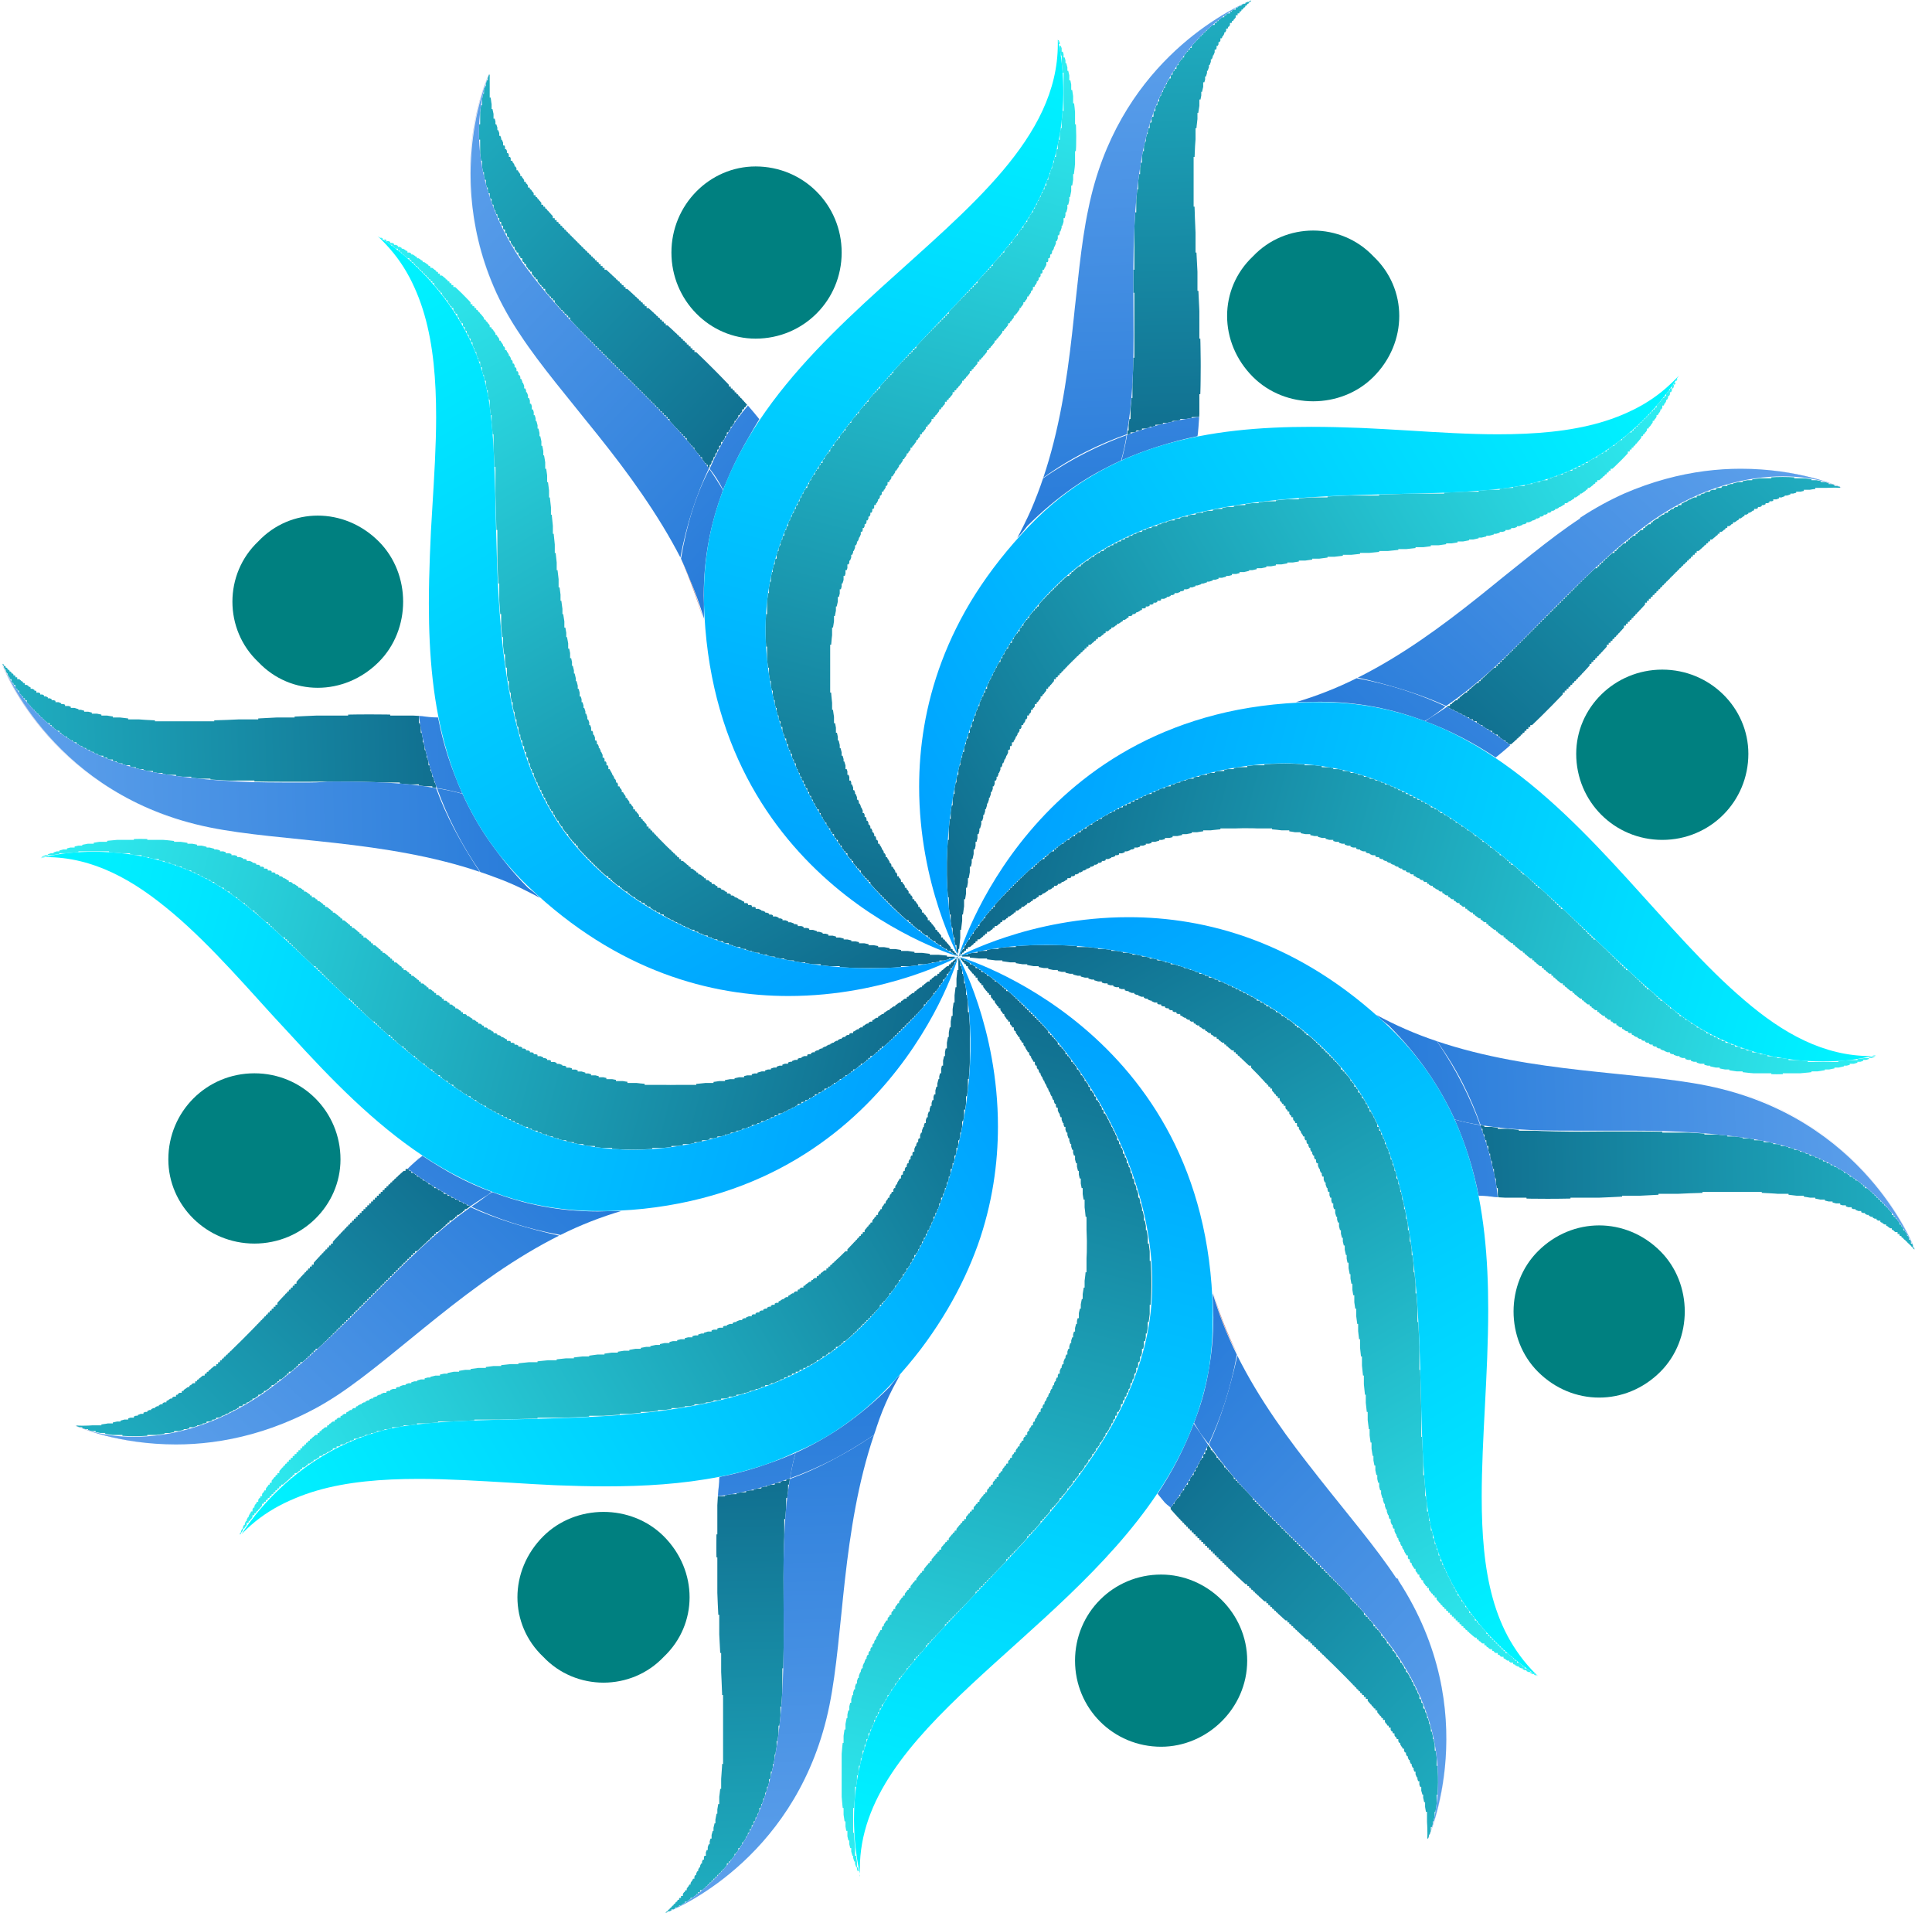
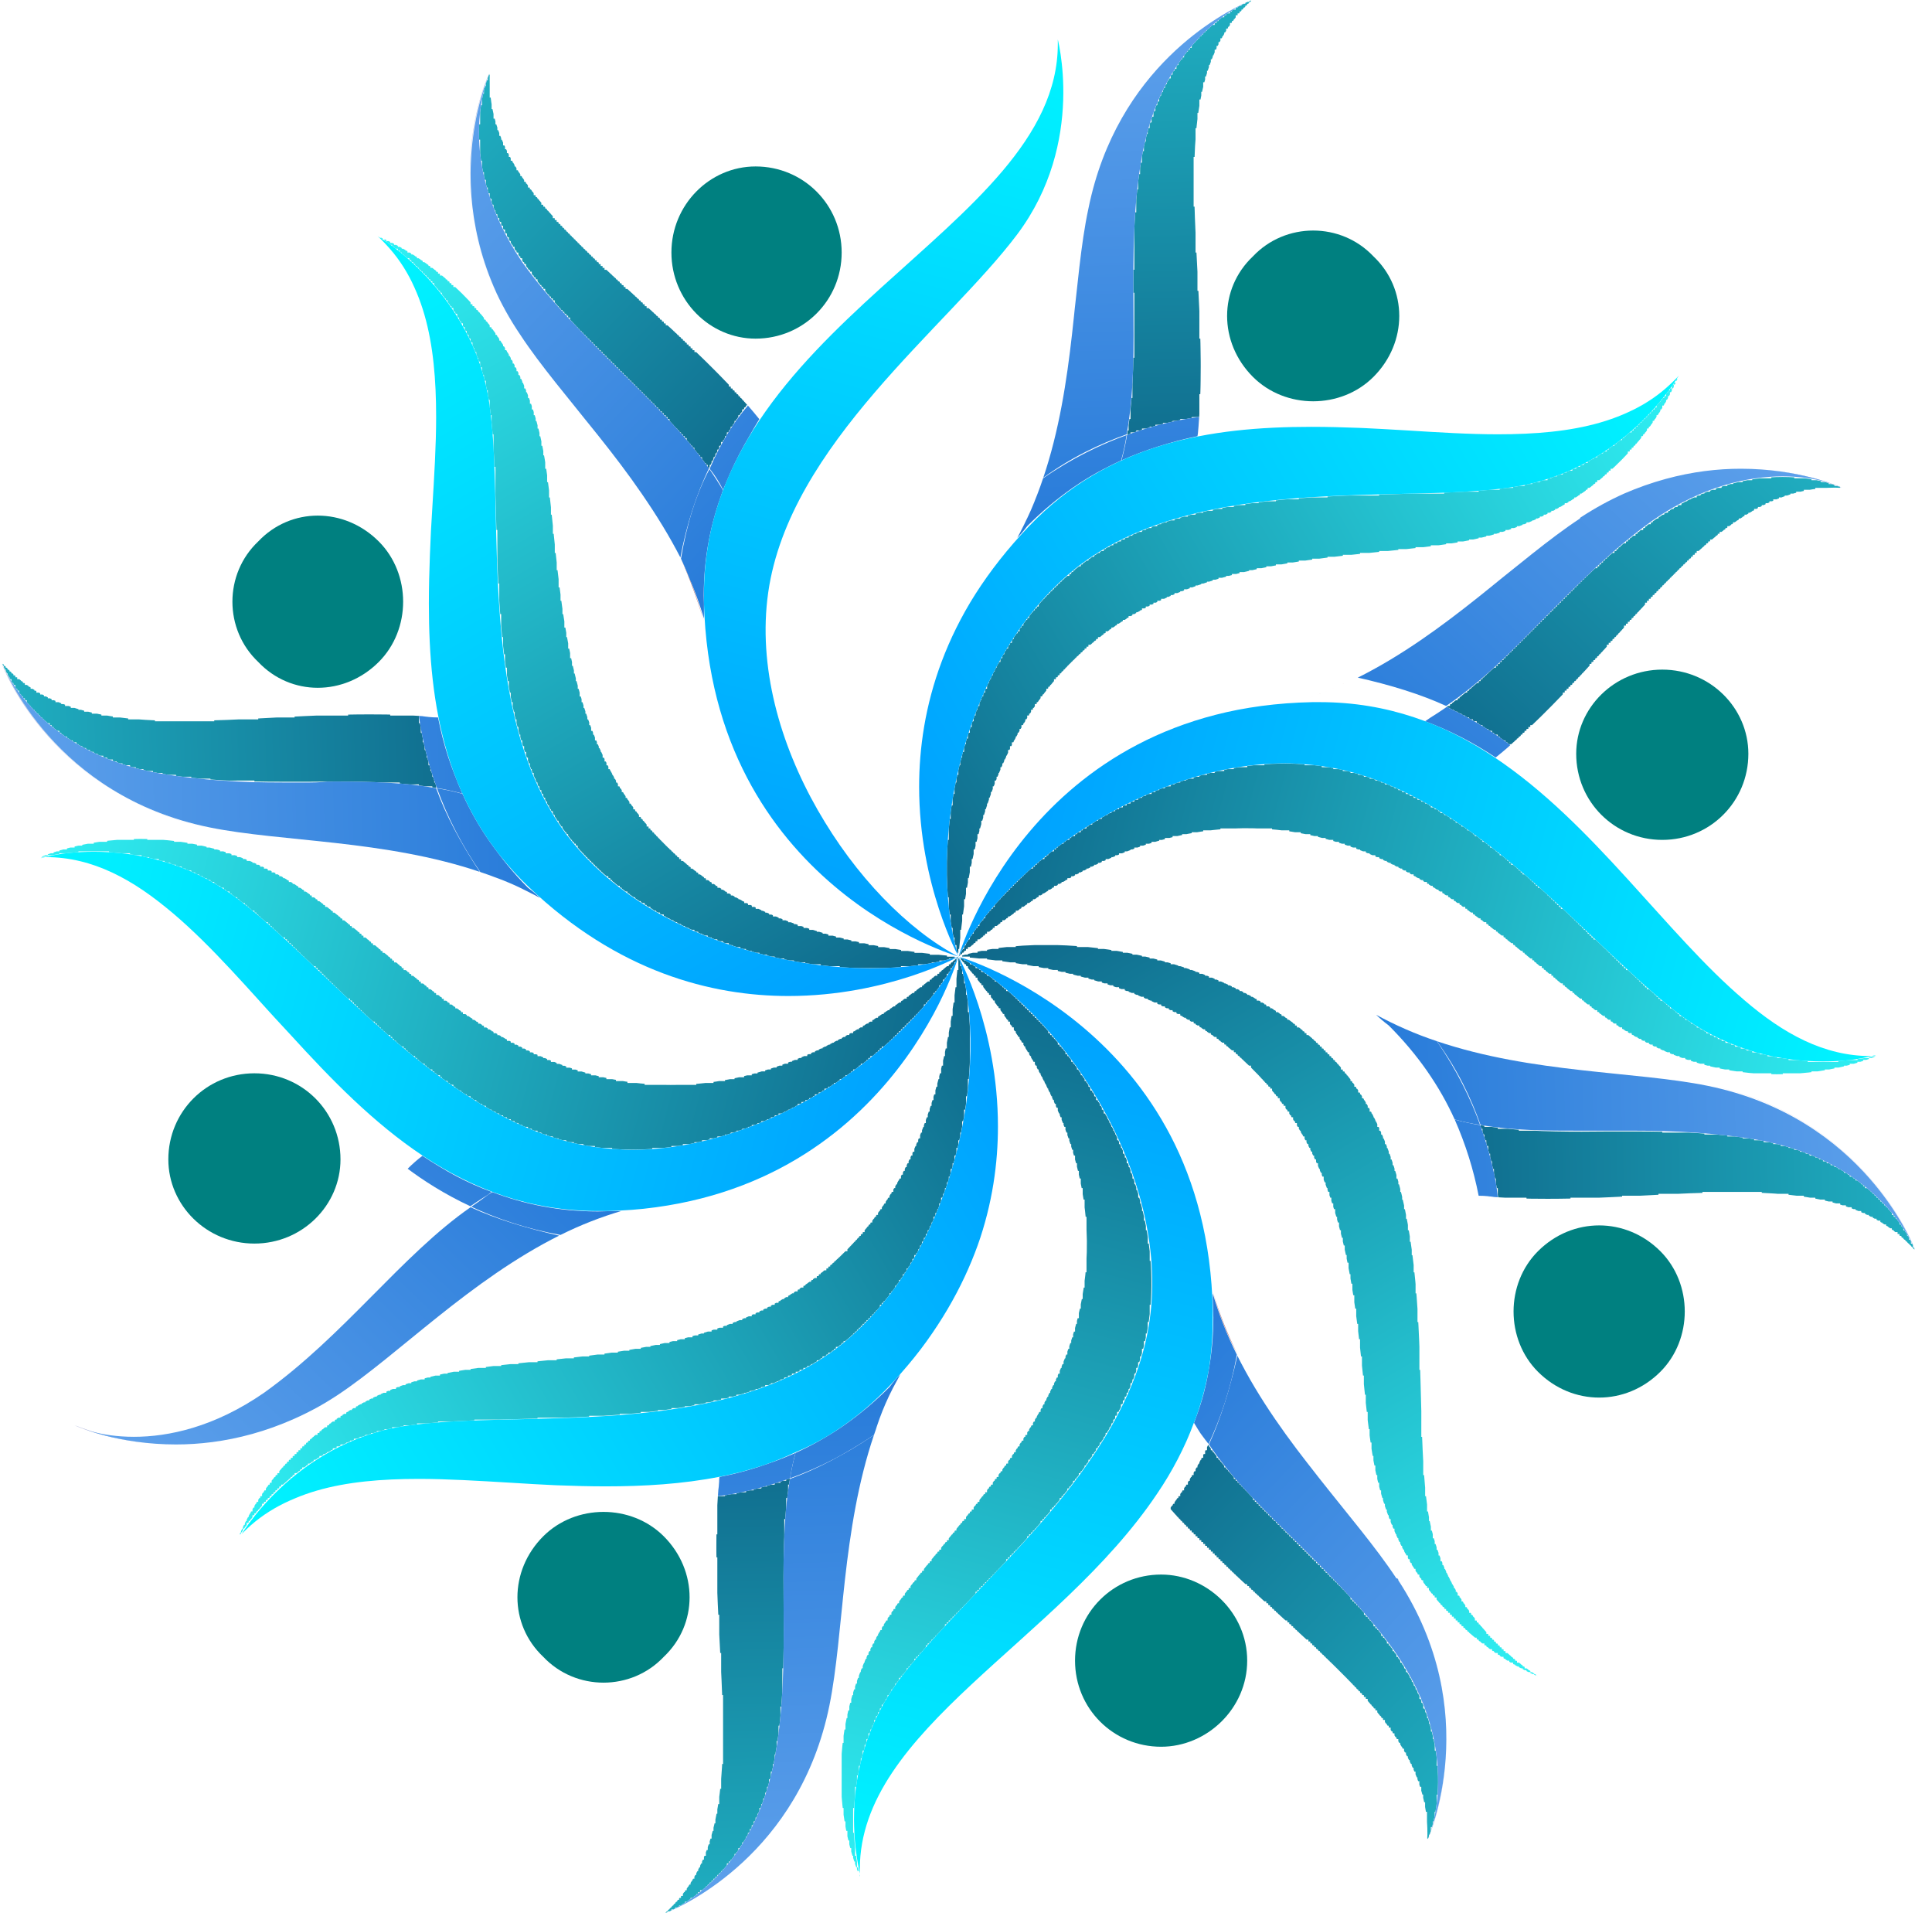
<svg xmlns="http://www.w3.org/2000/svg" width="101" height="100" version="1.2">
  <defs>
    <clipPath id="cp1" clipPathUnits="userSpaceOnUse">
      <path d="M43.04 27.46C39.09 17.16 25.15 12.4 25.61 3.79c0 0-3.11 6.66 1.59 13.76 2.84 4.29 8.95 9.58 10.08 16.93z" />
    </clipPath>
    <clipPath id="cp2" clipPathUnits="userSpaceOnUse">
      <path d="M37.06 24.48c-2.58-3.64-6.74-6.54-9.72-10.8-3.67-5.25-1.88-9.55-1.74-9.87l.01-.02c-.37 6.91 8.54 11.34 14.11 18.15q-.32-.4-.66-.79c-.64.85-1.36 1.96-2 3.33" />
    </clipPath>
    <clipPath id="cp3" clipPathUnits="userSpaceOnUse">
      <path d="M35.56 29.19c-2.34-4.72-6.25-8.46-8.36-11.64-4.55-6.88-1.78-13.34-1.6-13.74-.14.32-1.93 4.62 1.74 9.87 2.98 4.26 7.14 7.16 9.72 10.8-.63 1.33-1.17 2.9-1.5 4.71" />
    </clipPath>
    <clipPath id="cp4" clipPathUnits="userSpaceOnUse">
      <path d="M37.8 25.63q-.35-.59-.74-1.15c.64-1.37 1.36-2.48 2-3.33q.34.39.66.79-1.17 1.73-1.92 3.69" />
    </clipPath>
    <clipPath id="cp5" clipPathUnits="userSpaceOnUse">
      <path d="M36.84 32.46q-.5-1.71-1.28-3.27c.33-1.81.87-3.38 1.5-4.71q.39.56.74 1.15c-.64 1.68-1.01 3.5-1.01 5.5q0 .21.01.41.01.47.04.92" />
    </clipPath>
    <clipPath id="cp6" clipPathUnits="userSpaceOnUse">
      <path d="M50.11 50S37.15 46.27 36.8 31.54C36.44 16.81 55.79 12.02 55.26 1.9c0 0 3.1 6.65-1.6 13.75S35.29 32.6 50.11 50" />
    </clipPath>
    <clipPath id="cp7" clipPathUnits="userSpaceOnUse">
-       <path d="M50.11 50c-5.28-2.82-11.05-11.29-9.95-19.03 1.1-7.73 9.37-13.87 13.01-18.71S55.26 1.9 55.26 1.9s3.1 6.65-1.6 13.75S35.29 32.6 50.11 50" />
-     </clipPath>
+       </clipPath>
    <clipPath id="cp8" clipPathUnits="userSpaceOnUse">
      <path d="M50.11 50S37.15 46.27 36.8 31.54q-.01-.2-.01-.41c.01-14.21 18.47-19.07 18.48-28.82q0-.2-.01-.41s1.55 5.52-2.09 10.36-11.91 10.98-13.01 18.71c-1.1 7.74 4.67 16.21 9.95 19.03" />
    </clipPath>
    <clipPath id="cp9" clipPathUnits="userSpaceOnUse">
      <path d="M29.17 39.06c-4.63-2.07-9.93-1.81-14.86-1.55-5.8.3-11.09.61-14.2-2.86 0 0 2.51 6.91 10.86 8.6 5.04 1.02 13.1.45 19.1 4.85z" />
    </clipPath>
    <clipPath id="cp10" clipPathUnits="userSpaceOnUse">
      <path d="M22.84 41.19c-1.69-.29-3.46-.34-5.3-.34q-.68 0-1.37.01h-1.38c-2.11 0-4.27-.06-6.46-.44C1.95 39.29.21 34.91.11 34.66v-.01c2.23 2.48 5.58 3.03 9.43 3.03 1.52 0 3.12-.08 4.77-.17 1.64-.09 3.32-.17 5.01-.17q1.81-.01 3.6.16-.51-.05-1.02-.08c.14 1.05.42 2.34.94 3.77" />
    </clipPath>
    <clipPath id="cp11" clipPathUnits="userSpaceOnUse">
      <path d="M25.11 45.58c-4.99-1.69-10.4-1.57-14.14-2.33C2.81 41.6.23 34.96.11 34.66c.1.25 1.84 4.63 8.22 5.76 2.19.38 4.35.44 6.46.44h1.38q.69-.01 1.37-.01c1.83 0 3.61.05 5.3.34.5 1.38 1.22 2.87 2.27 4.39" />
    </clipPath>
    <clipPath id="cp12" clipPathUnits="userSpaceOnUse">
      <path d="M24.17 41.48q-.66-.18-1.33-.29c-.52-1.43-.8-2.72-.94-3.77q.51.03 1.02.08.4 2.05 1.25 3.98" />
    </clipPath>
    <clipPath id="cp13" clipPathUnits="userSpaceOnUse">
      <path d="M28.32 46.98q-1.56-.85-3.21-1.4a19.2 19.2 0 0 1-2.27-4.39q.67.11 1.33.29c.79 1.74 1.9 3.38 3.47 4.88q.34.32.68.62" />
    </clipPath>
    <clipPath id="cp14" clipPathUnits="userSpaceOnUse">
      <path d="M50.11 50s-11.8 6.53-22.47-3.64c-10.66-10.17-.37-27.24-7.9-34.01 0 0 6.9 2.51 8.59 10.85 1.7 8.35-1 24.98 21.78 26.8" />
    </clipPath>
    <clipPath id="cp15" clipPathUnits="userSpaceOnUse">
      <path d="M45.52 50.61c-5.54 0-12.3-2.24-15.9-7.03-4.69-6.25-3.19-16.44-4.03-22.43-.85-5.99-5.85-8.8-5.85-8.8s6.9 2.51 8.59 10.85c1.7 8.35-1 24.98 21.78 26.8-1.34.41-2.91.61-4.59.61" />
    </clipPath>
    <clipPath id="cp16" clipPathUnits="userSpaceOnUse">
      <path d="M41.22 52.06c-4.02 0-8.91-1.25-13.58-5.7-4.37-4.17-5.22-9.49-5.22-14.8 0-3.37.34-6.74.34-9.79 0-3.85-.55-7.19-3.02-9.42 0 0 5 2.81 5.85 8.8.84 5.99-.66 16.18 4.03 22.43 3.6 4.79 10.36 7.03 15.9 7.03 1.68 0 3.25-.2 4.59-.61 0 0-3.73 2.06-8.89 2.06" />
    </clipPath>
    <clipPath id="cp17" clipPathUnits="userSpaceOnUse">
-       <path d="M27.57 57.07C17.27 61.02 12.51 74.96 3.9 74.5c0 0 6.66 3.11 13.76-1.59 4.29-2.84 9.58-8.95 16.93-10.08z" />
-     </clipPath>
+       </clipPath>
    <clipPath id="cp18" clipPathUnits="userSpaceOnUse">
      <path d="M7.03 75.07c-1.79 0-2.96-.49-3.11-.56l-.02-.01q.21.02.41.02c6.68-.01 11.07-8.67 17.74-14.13q-.4.32-.79.66c.85.64 1.96 1.36 3.33 2-3.64 2.58-6.54 6.74-10.8 9.72-2.61 1.82-4.99 2.3-6.76 2.3" />
    </clipPath>
    <clipPath id="cp19" clipPathUnits="userSpaceOnUse">
      <path d="M9.23 75.51c-3.01 0-5.1-.91-5.31-1 .15.07 1.32.56 3.11.56 1.77 0 4.15-.48 6.76-2.3 4.26-2.98 7.16-7.14 10.8-9.72 1.33.63 2.9 1.17 4.71 1.5-4.72 2.34-8.46 6.25-11.64 8.36-3.06 2.02-6.04 2.6-8.43 2.6" />
    </clipPath>
    <clipPath id="cp20" clipPathUnits="userSpaceOnUse">
      <path d="M24.59 63.05c-1.37-.64-2.48-1.36-3.33-2q.39-.34.79-.66 1.73 1.17 3.69 1.92-.59.35-1.15.74" />
    </clipPath>
    <clipPath id="cp21" clipPathUnits="userSpaceOnUse">
      <path d="M29.3 64.55c-1.81-.33-3.38-.87-4.71-1.5q.56-.39 1.15-.74c1.68.64 3.5 1.01 5.51 1.01q.2 0 .4-.01.47-.01.92-.04-1.71.5-3.27 1.28" />
    </clipPath>
    <clipPath id="cp22" clipPathUnits="userSpaceOnUse">
      <path d="M50.11 50s-3.73 12.96-18.46 13.31c-7.33.18-12.2-4.53-16.49-9.23-4.33-4.75-8.07-9.49-13.15-9.23 0 0 6.65-3.1 13.75 1.6S32.72 64.82 50.11 50" />
    </clipPath>
    <clipPath id="cp23" clipPathUnits="userSpaceOnUse">
      <path d="M33.04 60.09q-.98 0-1.96-.14c-7.73-1.1-13.87-9.37-18.71-13.01-2.61-1.96-5.42-2.42-7.46-2.42-1.73 0-2.9.33-2.9.33s2.15-1 5.32-1c2.4 0 5.38.57 8.43 2.6 4.74 3.14 10.7 10.26 19.3 10.26 4.3 0 9.26-1.77 15.05-6.71-2.58 4.84-9.91 10.09-17.07 10.09" />
    </clipPath>
    <clipPath id="cp24" clipPathUnits="userSpaceOnUse">
      <path d="M31.25 63.32c-7.11 0-11.88-4.62-16.09-9.24-4.22-4.62-7.87-9.24-12.74-9.24q-.21 0-.41.01s1.17-.33 2.9-.33c2.04 0 4.85.46 7.46 2.42 4.84 3.64 10.98 11.91 18.71 13.01q.98.14 1.96.14c7.16 0 14.49-5.25 17.07-10.09 0 0-3.73 12.96-18.46 13.31q-.2.01-.4.01" />
    </clipPath>
    <clipPath id="cp25" clipPathUnits="userSpaceOnUse">
      <path d="M39.17 70.94c-4.49 10.07 2 23.29-4.41 29.06 0 0 6.91-2.51 8.6-10.86 1.02-5.04.45-13.1 4.85-19.1z" />
    </clipPath>
    <clipPath id="cp26" clipPathUnits="userSpaceOnUse">
      <path d="M34.76 100c5.15-4.63 1.98-14.06 2.85-22.81q-.05.51-.08 1.02c1.05-.14 2.34-.42 3.77-.94-.76 4.4.13 9.4-.78 14.51-1.14 6.46-5.61 8.17-5.75 8.22q.01-.01.1-.04z" />
    </clipPath>
    <clipPath id="cp27" clipPathUnits="userSpaceOnUse">
      <path d="M34.77 100c.14-.05 4.61-1.76 5.75-8.22.91-5.11.02-10.11.78-14.51 1.38-.5 2.87-1.22 4.39-2.27-1.69 4.99-1.57 10.4-2.33 14.14-1.57 7.75-7.64 10.47-8.49 10.82q-.09.03-.1.04" />
    </clipPath>
    <clipPath id="cp28" clipPathUnits="userSpaceOnUse">
      <path d="M37.53 78.21q.03-.51.08-1.02 2.05-.4 3.98-1.25-.18.66-.29 1.33c-1.43.52-2.72.8-3.77.94" />
    </clipPath>
    <clipPath id="cp29" clipPathUnits="userSpaceOnUse">
      <path d="M41.3 77.27q.11-.67.29-1.33c1.74-.79 3.38-1.9 4.88-3.47q.32-.34.62-.68-.85 1.56-1.4 3.21a19 19 0 0 1-4.39 2.27" />
    </clipPath>
    <clipPath id="cp30" clipPathUnits="userSpaceOnUse">
      <path d="M50.11 50s6.53 11.8-3.64 22.47c-5.49 5.76-13 5.41-19.82 5.05-5.79-.3-11.08-.61-14.19 2.85 0 0 2.51-6.9 10.85-8.59 8.35-1.7 24.98 1 26.8-21.78" />
    </clipPath>
    <clipPath id="cp31" clipPathUnits="userSpaceOnUse">
      <path d="M12.46 80.37s2.51-6.9 10.85-8.59c8.35-1.7 24.98 1 26.8-21.78 1.74 5.73-.17 15.8-6.42 20.49s-16.44 3.18-22.43 4.03-8.8 5.85-8.8 5.85" />
    </clipPath>
    <clipPath id="cp32" clipPathUnits="userSpaceOnUse">
      <path d="M12.46 80.37s2.81-5 8.8-5.85 16.18.66 22.43-4.03S51.85 55.73 50.11 50c0 0 2.06 3.73 2.06 8.88 0 3.83-1.13 8.44-5.08 12.91q-.3.34-.62.68c-1.5 1.57-3.14 2.68-4.88 3.47q-1.93.85-3.98 1.25c-1.94.38-3.94.5-5.94.5-1.69 0-3.37-.09-5.02-.17-1.64-.09-3.24-.17-4.77-.17-3.85 0-7.19.54-9.42 3.02" />
    </clipPath>
    <clipPath id="cp33" clipPathUnits="userSpaceOnUse">
      <path d="M57.18 72.54c3.95 10.3 17.89 15.06 17.43 23.67 0 0 3.11-6.66-1.59-13.76-2.84-4.29-8.95-9.58-10.08-16.93z" />
    </clipPath>
    <clipPath id="cp34" clipPathUnits="userSpaceOnUse">
      <path d="M74.61 96.21c.37-6.91-8.54-11.34-14.11-18.15q.32.4.66.79c.64-.85 1.36-1.96 2-3.33 2.58 3.64 6.74 6.54 9.72 10.8 3.72 5.33 1.83 9.68 1.74 9.88zm-1.54-13.68q0-.01-.01-.01.01 0 .01.01m-.03-.05" />
    </clipPath>
    <clipPath id="cp35" clipPathUnits="userSpaceOnUse">
      <path d="M74.62 96.2c.09-.2 1.98-4.55-1.74-9.88-2.98-4.26-7.14-7.16-9.72-10.8.63-1.33 1.17-2.9 1.5-4.71 2.34 4.72 6.25 8.46 8.36 11.64v.01h.01v.01q0 .01.01.01v.01l.01.01q0 .01.01.01v.01h.01q0 .01.01.02v.01h.01c4.51 6.93 1.64 13.4 1.53 13.65" />
    </clipPath>
    <clipPath id="cp36" clipPathUnits="userSpaceOnUse">
-       <path d="M61.16 78.85q-.34-.39-.66-.79 1.17-1.72 1.92-3.69.35.59.74 1.15c-.64 1.37-1.36 2.48-2 3.33" />
-     </clipPath>
+       </clipPath>
    <clipPath id="cp37" clipPathUnits="userSpaceOnUse">
      <path d="M63.16 75.52q-.39-.56-.74-1.15c.64-1.68 1.01-3.5 1.01-5.5q0-.21-.01-.41-.01-.47-.04-.92.5 1.71 1.28 3.27c-.33 1.81-.87 3.38-1.5 4.71" />
    </clipPath>
    <clipPath id="cp38" clipPathUnits="userSpaceOnUse">
      <path d="M50.11 50s12.96 3.73 13.31 18.46c.36 14.73-18.99 19.52-18.46 29.64 0 0-3.1-6.65 1.6-13.75S64.93 67.39 50.11 50" />
    </clipPath>
    <clipPath id="cp39" clipPathUnits="userSpaceOnUse">
      <path d="M44.96 98.1s-3.1-6.65 1.6-13.75S64.93 67.39 50.11 50c5.28 2.82 11.05 11.29 9.95 19.03-1.1 7.73-9.37 13.87-13.01 18.71S44.96 98.1 44.96 98.1" />
    </clipPath>
    <clipPath id="cp40" clipPathUnits="userSpaceOnUse">
      <path d="M44.96 98.1s-1.55-5.52 2.09-10.36 11.91-10.98 13.01-18.71c1.1-7.74-4.67-16.21-9.95-19.03 0 0 12.96 3.73 13.31 18.46q.01.2.01.41c0 2-.37 3.82-1.01 5.5q-.75 1.97-1.92 3.69c-5.21 7.78-15.55 12.34-15.55 19.63q0 .2.01.41" />
    </clipPath>
    <clipPath id="cp41" clipPathUnits="userSpaceOnUse">
      <path d="M71.05 60.94c4.63 2.07 9.93 1.81 14.86 1.55 5.8-.3 11.09-.6 14.2 2.86 0 0-2.51-6.91-10.86-8.6-5.04-1.02-13.1-.45-19.1-4.85z" />
    </clipPath>
    <clipPath id="cp42" clipPathUnits="userSpaceOnUse">
      <path d="M100.11 65.35c-2.23-2.48-5.58-3.03-9.43-3.03-1.52 0-3.12.08-4.76.17-1.65.09-3.33.17-5.01.17q-1.82.01-3.61-.16.51.05 1.02.08a18 18 0 0 0-.94-3.77c1.69.29 3.47.34 5.3.34q.68 0 1.37-.01h1.38c2.11 0 4.27.06 6.46.44 6.36 1.13 8.11 5.49 8.22 5.75z" />
    </clipPath>
    <clipPath id="cp43" clipPathUnits="userSpaceOnUse">
      <path d="M100.11 65.33c-.11-.26-1.86-4.62-8.22-5.75-2.19-.38-4.35-.44-6.46-.44h-1.38q-.69.01-1.37.01c-1.83 0-3.61-.05-5.3-.34-.5-1.38-1.22-2.87-2.27-4.39 4.99 1.69 10.4 1.57 14.14 2.33 8.14 1.65 10.73 8.25 10.86 8.58" />
    </clipPath>
    <clipPath id="cp44" clipPathUnits="userSpaceOnUse">
      <path d="M78.32 62.58q-.51-.03-1.02-.08-.4-2.05-1.25-3.98.66.18 1.33.29c.52 1.43.8 2.72.94 3.77" />
    </clipPath>
    <clipPath id="cp45" clipPathUnits="userSpaceOnUse">
      <path d="M77.38 58.81q-.67-.11-1.33-.29c-.79-1.74-1.9-3.38-3.47-4.88q-.34-.32-.68-.62 1.56.85 3.21 1.4c1.05 1.51 1.77 3.01 2.27 4.39" />
    </clipPath>
    <clipPath id="cp46" clipPathUnits="userSpaceOnUse">
      <path d="M50.11 50s11.8-6.53 22.47 3.64c10.66 10.17.37 27.24 7.9 34.01 0 0-6.9-2.51-8.59-10.85-1.7-8.35 1-24.98-21.78-26.8" />
    </clipPath>
    <clipPath id="cp47" clipPathUnits="userSpaceOnUse">
      <path d="M80.48 87.65s-6.9-2.51-8.59-10.85c-1.7-8.35 1-24.98-21.78-26.8 1.34-.41 2.91-.61 4.59-.61 5.54 0 12.3 2.24 15.9 7.03 4.69 6.25 3.18 16.44 4.03 22.43s5.85 8.8 5.85 8.8" />
    </clipPath>
    <clipPath id="cp48" clipPathUnits="userSpaceOnUse">
-       <path d="M80.48 87.65s-5-2.81-5.85-8.8.66-16.18-4.03-22.43c-3.6-4.79-10.36-7.03-15.9-7.03-1.68 0-3.25.2-4.59.61 0 0 3.73-2.06 8.89-2.06 4.02 0 8.9 1.25 13.58 5.7 4.37 4.17 5.22 9.5 5.22 14.81 0 3.37-.34 6.73-.34 9.78 0 3.85.54 7.19 3.02 9.42" />
-     </clipPath>
+       </clipPath>
    <clipPath id="cp49" clipPathUnits="userSpaceOnUse">
      <path d="M72.65 42.93c10.3-3.95 15.06-17.89 23.67-17.43 0 0-6.66-3.11-13.76 1.59-4.29 2.84-9.58 8.95-16.93 10.08z" />
    </clipPath>
    <clipPath id="cp50" clipPathUnits="userSpaceOnUse">
      <path d="M78.17 39.61q.4-.32.79-.66c-.85-.64-1.96-1.36-3.33-2 3.64-2.58 6.54-6.74 10.8-9.72 2.61-1.82 4.99-2.3 6.76-2.3 1.78 0 2.95.49 3.11.56l.02.01q-.21-.01-.41-.01c-6.68 0-11.07 8.66-17.74 14.12m4.4-12.52q.02-.01.03-.02-.01.01-.03.02" />
    </clipPath>
    <clipPath id="cp51" clipPathUnits="userSpaceOnUse">
      <path d="M75.63 36.95c-1.33-.63-2.9-1.17-4.71-1.5 4.72-2.34 8.46-6.25 11.64-8.36h.01q.02-.01.03-.02.02-.02.04-.03c3.03-1.98 5.98-2.55 8.35-2.55 3 0 5.09.9 5.31 1-.16-.07-1.33-.56-3.11-.56-1.77 0-4.15.48-6.76 2.3-4.26 2.98-7.16 7.14-10.8 9.72" />
    </clipPath>
    <clipPath id="cp52" clipPathUnits="userSpaceOnUse">
      <path d="M78.17 39.61q-1.72-1.17-3.69-1.92.59-.35 1.15-.74c1.37.64 2.48 1.36 3.33 2q-.39.34-.79.66" />
    </clipPath>
    <clipPath id="cp53" clipPathUnits="userSpaceOnUse">
      <path d="M74.48 37.69c-1.68-.64-3.5-1.01-5.51-1.01q-.2 0-.4.01-.47.01-.92.04 1.71-.5 3.27-1.28c1.81.33 3.38.87 4.71 1.5q-.56.39-1.15.74" />
    </clipPath>
    <clipPath id="cp54" clipPathUnits="userSpaceOnUse">
      <path d="M50.11 50s3.73-12.96 18.46-13.31c7.33-.18 12.2 4.53 16.49 9.23 4.33 4.75 8.07 9.49 13.15 9.23 0 0-6.65 3.1-13.75-1.6S67.5 35.18 50.11 50" />
    </clipPath>
    <clipPath id="cp55" clipPathUnits="userSpaceOnUse">
      <path d="M92.89 56.15c-2.4 0-5.37-.57-8.43-2.6-4.74-3.14-10.7-10.26-19.3-10.26-4.3 0-9.26 1.77-15.05 6.71 2.58-4.84 9.91-10.09 17.07-10.09q.98 0 1.96.14c7.73 1.1 13.87 9.37 18.71 13.01 2.61 1.96 5.42 2.42 7.46 2.42 1.73 0 2.9-.33 2.9-.33s-2.15 1-5.32 1" />
    </clipPath>
    <clipPath id="cp56" clipPathUnits="userSpaceOnUse">
      <path d="M95.31 55.48c-2.04 0-4.85-.46-7.46-2.42-4.84-3.64-10.98-11.91-18.71-13.01q-.98-.14-1.96-.14c-7.16 0-14.49 5.25-17.07 10.09 0 0 3.73-12.96 18.46-13.31q.2-.01.4-.01c7.11 0 11.88 4.62 16.09 9.24 4.22 4.62 7.87 9.24 12.74 9.24q.21 0 .41-.01s-1.17.33-2.9.33" />
    </clipPath>
    <clipPath id="cp57" clipPathUnits="userSpaceOnUse">
      <path d="M61.05 29.06c4.49-10.07-2-23.29 4.41-29.06 0 0-6.91 2.51-8.6 10.86-1.02 5.04-.45 13.1-4.85 19.1z" />
    </clipPath>
    <clipPath id="cp58" clipPathUnits="userSpaceOnUse">
      <path d="M62.61 22.81q.05-.51.08-1.02c-1.05.14-2.34.42-3.77.94.76-4.4-.13-9.4.77-14.51C60.84 1.76 65.31.05 65.45 0q-.02.01-.26.11.26-.11.27-.11c-5.15 4.63-1.98 14.06-2.85 22.81" />
    </clipPath>
    <clipPath id="cp59" clipPathUnits="userSpaceOnUse">
      <path d="M54.53 25c1.69-4.99 1.57-10.4 2.33-14.14C58.35 3.49 63.9.67 65.19.11q.24-.1.26-.11c-.14.05-4.61 1.76-5.76 8.22-.9 5.11-.01 10.11-.77 14.51-1.38.5-2.87 1.22-4.39 2.27" />
    </clipPath>
    <clipPath id="cp60" clipPathUnits="userSpaceOnUse">
      <path d="M58.63 24.06q.18-.66.29-1.33c1.43-.52 2.72-.8 3.77-.94q-.03.51-.08 1.02-2.05.4-3.98 1.25" />
    </clipPath>
    <clipPath id="cp61" clipPathUnits="userSpaceOnUse">
      <path d="M53.13 28.21q.85-1.56 1.4-3.21c1.51-1.05 3.01-1.77 4.39-2.27q-.11.67-.29 1.33c-1.74.79-3.38 1.9-4.88 3.47q-.32.34-.62.68" />
    </clipPath>
    <clipPath id="cp62" clipPathUnits="userSpaceOnUse">
      <path d="M50.11 50s-6.53-11.8 3.64-22.47c5.49-5.76 13-5.41 19.82-5.05 5.79.3 11.08.61 14.19-2.85 0 0-2.51 6.9-10.85 8.59-8.35 1.7-24.98-1-26.8 21.78" />
    </clipPath>
    <clipPath id="cp63" clipPathUnits="userSpaceOnUse">
      <path d="M50.11 50c-1.74-5.73.17-15.8 6.42-20.49s16.44-3.19 22.43-4.03c5.99-.85 8.8-5.85 8.8-5.85s-2.51 6.9-10.85 8.59c-8.35 1.7-24.98-1-26.8 21.78" />
    </clipPath>
    <clipPath id="cp64" clipPathUnits="userSpaceOnUse">
      <path d="M50.11 50s-2.06-3.73-2.06-8.88c0-4.02 1.25-8.91 5.7-13.59 4.17-4.37 9.5-5.22 14.8-5.22 1.69 0 3.37.09 5.02.17 1.64.09 3.25.17 4.77.17 3.85 0 7.19-.54 9.42-3.02 0 0-2.81 5-8.8 5.85s-16.18-.66-22.43 4.03S48.37 44.27 50.11 50" />
    </clipPath>
    <linearGradient id="P" gradientUnits="userSpaceOnUse" />
    <linearGradient id="g1" x2="1" gradientTransform="matrix(-55.375 -52.714 16.448 -17.278 55.688 40.954)" href="#P">
      <stop stop-color="#002b5b" />
      <stop offset="1" stop-color="#3ff" />
    </linearGradient>
    <linearGradient id="g2" x2="1" gradientTransform="matrix(-55.375 -52.714 24.558 -25.798 55.688 40.954)" href="#P">
      <stop stop-color="#0060cc" />
      <stop offset="1" stop-color="#99c9ff" />
    </linearGradient>
    <linearGradient id="g3" x2="1" gradientTransform="matrix(-55.375 -52.714 99.767 -104.804 55.688 40.954)" href="#P">
      <stop stop-color="#0060cc" />
      <stop offset="1" stop-color="#99c9ff" />
    </linearGradient>
    <linearGradient id="g4" x2="1" gradientTransform="matrix(-55.375 -52.714 58.511 -61.464 55.688 40.954)" href="#P">
      <stop stop-color="#0060cc" />
      <stop offset="1" stop-color="#99c9ff" />
    </linearGradient>
    <linearGradient id="g5" x2="1" gradientTransform="matrix(19.524 -71.886 22.102 6.003 35.318 68.321)" href="#P">
      <stop stop-color="#002b5b" />
      <stop offset="1" stop-color="#3ff" />
    </linearGradient>
    <linearGradient id="g6" x2="1" gradientTransform="matrix(19.524 -71.886 27.605 7.497 35.318 68.321)" href="#P">
      <stop stop-color="#0078ff" />
      <stop offset="1" stop-color="#0ff" />
    </linearGradient>
    <linearGradient id="g7" x2="1" gradientTransform="matrix(-76.437 1.88 -.586 -23.842 47.68 40.531)" href="#P">
      <stop stop-color="#002b5b" />
      <stop offset="1" stop-color="#3ff" />
    </linearGradient>
    <linearGradient id="g8" x2="1" gradientTransform="matrix(-76.437 1.88 -.876 -35.633 47.68 40.53)" href="#P">
      <stop stop-color="#0060cc" />
      <stop offset="1" stop-color="#99c9ff" />
    </linearGradient>
    <linearGradient id="g9" x2="1" gradientTransform="matrix(-76.437 1.88 -3.557 -144.629 47.68 40.531)" href="#P">
      <stop stop-color="#0060cc" />
      <stop offset="1" stop-color="#99c9ff" />
    </linearGradient>
    <linearGradient id="g10" x2="1" gradientTransform="matrix(-76.437 1.88 -2.087 -84.839 47.68 40.531)" href="#P">
      <stop stop-color="#0060cc" />
      <stop offset="1" stop-color="#99c9ff" />
    </linearGradient>
    <linearGradient id="g11" x2="1" gradientTransform="matrix(-37.028 -64.641 19.878 -11.387 55.064 72.008)" href="#P">
      <stop stop-color="#002b5b" />
      <stop offset="1" stop-color="#3ff" />
    </linearGradient>
    <linearGradient id="g12" x2="1" gradientTransform="matrix(-37.028 -64.641 24.822 -14.219 55.064 72.008)" href="#P">
      <stop stop-color="#0078ff" />
      <stop offset="1" stop-color="#0ff" />
    </linearGradient>
    <linearGradient id="g13" x2="1" gradientTransform="matrix(-52.719 55.38 -17.28 -16.449 41.066 44.42)" href="#P">
      <stop stop-color="#002b5b" />
      <stop offset="1" stop-color="#3ff" />
    </linearGradient>
    <linearGradient id="g14" x2="1" gradientTransform="matrix(-52.719 55.38 -25.804 -24.565 41.066 44.42)" href="#P">
      <stop stop-color="#0060cc" />
      <stop offset="1" stop-color="#99c9ff" />
    </linearGradient>
    <linearGradient id="g15" x2="1" gradientTransform="matrix(-52.719 55.38 -104.801 -99.766 41.066 44.42)" href="#P">
      <stop stop-color="#0060cc" />
      <stop offset="1" stop-color="#99c9ff" />
    </linearGradient>
    <linearGradient id="g16" x2="1" gradientTransform="matrix(-52.719 55.38 -61.468 -58.514 41.066 44.42)" href="#P">
      <stop stop-color="#0060cc" />
      <stop offset="1" stop-color="#99c9ff" />
    </linearGradient>
    <linearGradient id="g17" x2="1" gradientTransform="matrix(-71.886 -19.524 6.003 -22.104 68.432 64.792)" href="#P">
      <stop stop-color="#002b5b" />
      <stop offset="1" stop-color="#3ff" />
    </linearGradient>
    <linearGradient id="g18" x2="1" gradientTransform="matrix(-71.886 -19.524 7.497 -27.605 68.432 64.792)" href="#P">
      <stop stop-color="#0078ff" />
      <stop offset="1" stop-color="#0ff" />
    </linearGradient>
    <linearGradient id="g19" x2="1" gradientTransform="matrix(1.885 76.437 -23.849 .588 40.638 52.427)" href="#P">
      <stop stop-color="#002b5b" />
      <stop offset="1" stop-color="#3ff" />
    </linearGradient>
    <linearGradient id="g20" x2="1" gradientTransform="matrix(1.885 76.437 -35.657 .879 40.638 52.427)" href="#P">
      <stop stop-color="#0060cc" />
      <stop offset="1" stop-color="#99c9ff" />
    </linearGradient>
    <linearGradient id="g21" x2="1" gradientTransform="matrix(1.885 76.437 -144.675 3.567 40.639 52.427)" href="#P">
      <stop stop-color="#0060cc" />
      <stop offset="1" stop-color="#99c9ff" />
    </linearGradient>
    <linearGradient id="g22" x2="1" gradientTransform="matrix(1.885 76.437 -84.85 2.092 40.639 52.427)" href="#P">
      <stop stop-color="#0060cc" />
      <stop offset="1" stop-color="#99c9ff" />
    </linearGradient>
    <linearGradient id="g23" x2="1" gradientTransform="matrix(-64.636 37.023 -11.386 -19.878 72.116 45.048)" href="#P">
      <stop stop-color="#002b5b" />
      <stop offset="1" stop-color="#3ff" />
    </linearGradient>
    <linearGradient id="g24" x2="1" gradientTransform="matrix(-64.636 37.023 -14.217 -24.821 72.116 45.048)" href="#P">
      <stop stop-color="#0078ff" />
      <stop offset="1" stop-color="#0ff" />
    </linearGradient>
    <linearGradient id="g25" x2="1" gradientTransform="matrix(55.38 52.714 -20.549 21.588 44.531 59.047)" href="#P">
      <stop stop-color="#002b5b" />
      <stop offset="1" stop-color="#3ff" />
    </linearGradient>
    <linearGradient id="g26" x2="1" gradientTransform="matrix(55.38 52.714 -24.583 25.826 44.53 59.047)" href="#P">
      <stop stop-color="#0060cc" />
      <stop offset="1" stop-color="#99c9ff" />
    </linearGradient>
    <linearGradient id="g27" x2="1" gradientTransform="matrix(55.38 52.714 -99.779 104.825 44.531 59.047)" href="#P">
      <stop stop-color="#0060cc" />
      <stop offset="1" stop-color="#99c9ff" />
    </linearGradient>
    <linearGradient id="g28" x2="1" gradientTransform="matrix(55.38 52.714 -58.516 61.475 44.531 59.047)" href="#P">
      <stop stop-color="#0060cc" />
      <stop offset="1" stop-color="#99c9ff" />
    </linearGradient>
    <linearGradient id="g29" x2="1" gradientTransform="matrix(-19.524 71.886 -22.104 -6.003 64.902 31.68)" href="#P">
      <stop stop-color="#002b5b" />
      <stop offset="1" stop-color="#3ff" />
    </linearGradient>
    <linearGradient id="g30" x2="1" gradientTransform="matrix(-19.524 71.886 -27.605 -7.497 64.901 31.68)" href="#P">
      <stop stop-color="#0078ff" />
      <stop offset="1" stop-color="#0ff" />
    </linearGradient>
    <linearGradient id="g31" x2="1" gradientTransform="matrix(76.436 -1.88 .586 23.843 52.539 59.469)" href="#P">
      <stop stop-color="#002b5b" />
      <stop offset="1" stop-color="#3ff" />
    </linearGradient>
    <linearGradient id="g32" x2="1" gradientTransform="matrix(76.437 -1.88 .876 35.627 52.538 59.469)" href="#P">
      <stop stop-color="#0060cc" />
      <stop offset="1" stop-color="#99c9ff" />
    </linearGradient>
    <linearGradient id="g33" x2="1" gradientTransform="matrix(76.436 -1.88 3.558 144.648 52.539 59.469)" href="#P">
      <stop stop-color="#0060cc" />
      <stop offset="1" stop-color="#99c9ff" />
    </linearGradient>
    <linearGradient id="g34" x2="1" gradientTransform="matrix(76.437 -1.88 2.087 84.839 52.538 59.469)" href="#P">
      <stop stop-color="#0060cc" />
      <stop offset="1" stop-color="#99c9ff" />
    </linearGradient>
    <linearGradient id="g35" x2="1" gradientTransform="matrix(37.023 64.641 -19.881 11.387 45.159 27.992)" href="#P">
      <stop stop-color="#002b5b" />
      <stop offset="1" stop-color="#3ff" />
    </linearGradient>
    <linearGradient id="g36" x2="1" gradientTransform="matrix(37.023 64.641 -24.823 14.218 45.159 27.992)" href="#P">
      <stop stop-color="#0078ff" />
      <stop offset="1" stop-color="#0ff" />
    </linearGradient>
    <linearGradient id="g37" x2="1" gradientTransform="matrix(52.719 -55.38 21.586 20.549 59.153 55.581)" href="#P">
      <stop stop-color="#002b5b" />
      <stop offset="1" stop-color="#3ff" />
    </linearGradient>
    <linearGradient id="g38" x2="1" gradientTransform="matrix(52.719 -55.38 25.801 24.561 59.153 55.581)" href="#P">
      <stop stop-color="#0060cc" />
      <stop offset="1" stop-color="#99c9ff" />
    </linearGradient>
    <linearGradient id="g39" x2="1" gradientTransform="matrix(52.719 -55.38 104.796 99.761 59.153 55.581)" href="#P">
      <stop stop-color="#0060cc" />
      <stop offset="1" stop-color="#99c9ff" />
    </linearGradient>
    <linearGradient id="g40" x2="1" gradientTransform="matrix(52.719 -55.38 61.468 58.514 59.153 55.581)" href="#P">
      <stop stop-color="#0060cc" />
      <stop offset="1" stop-color="#99c9ff" />
    </linearGradient>
    <linearGradient id="g41" x2="1" gradientTransform="matrix(71.886 19.524 -6.003 22.104 31.787 35.208)" href="#P">
      <stop stop-color="#002b5b" />
      <stop offset="1" stop-color="#3ff" />
    </linearGradient>
    <linearGradient id="g42" x2="1" gradientTransform="matrix(71.886 19.524 -7.497 27.605 31.787 35.208)" href="#P">
      <stop stop-color="#0078ff" />
      <stop offset="1" stop-color="#0ff" />
    </linearGradient>
    <linearGradient id="g43" x2="1" gradientTransform="matrix(-1.885 -76.437 23.848 -.588 59.581 47.573)" href="#P">
      <stop stop-color="#002b5b" />
      <stop offset="1" stop-color="#3ff" />
    </linearGradient>
    <linearGradient id="g44" x2="1" gradientTransform="matrix(-1.885 -76.437 35.657 -.879 59.581 47.573)" href="#P">
      <stop stop-color="#0060cc" />
      <stop offset="1" stop-color="#99c9ff" />
    </linearGradient>
    <linearGradient id="g45" x2="1" gradientTransform="matrix(-1.885 -76.437 144.645 -3.567 59.581 47.573)" href="#P">
      <stop stop-color="#0060cc" />
      <stop offset="1" stop-color="#99c9ff" />
    </linearGradient>
    <linearGradient id="g46" x2="1" gradientTransform="matrix(-1.885 -76.437 84.855 -2.092 59.581 47.573)" href="#P">
      <stop stop-color="#0060cc" />
      <stop offset="1" stop-color="#99c9ff" />
    </linearGradient>
    <linearGradient id="g47" x2="1" gradientTransform="matrix(64.636 -37.023 11.384 19.875 28.103 54.952)" href="#P">
      <stop stop-color="#002b5b" />
      <stop offset="1" stop-color="#3ff" />
    </linearGradient>
    <linearGradient id="g48" x2="1" gradientTransform="matrix(64.636 -37.023 14.217 24.821 28.104 54.953)" href="#P">
      <stop stop-color="#0078ff" />
      <stop offset="1" stop-color="#0ff" />
    </linearGradient>
  </defs>
  <style>.b{fill:#b3badd}.d{fill:#a55252}.i{fill:teal}</style>
  <g clip-path="url(#cp1)">
    <g clip-path="url(#cp2)">
      <path d="M37.1 24.5H37v-.2h-.1v-.1h-.1v-.1h-.1v-.2h-.1v-.1h-.1v-.1h-.1v-.1h-.1v-.2h-.1v-.1h-.1v-.1H36v-.1h-.1v-.2h-.1v-.1h-.1v-.1h-.1v-.1h-.1v-.1h-.1v-.1h-.1v-.1h-.1v-.1h-.1v-.1H35v-.2h-.1v-.1h-.1v-.1h-.1v-.1h-.1v-.1h-.1v-.1h-.1v-.1h-.1v-.1h-.1v-.1h-.1V21H34v-.1h-.1v-.1h-.1v-.1h-.1v-.1h-.1v-.1h-.1v-.1h-.1v-.1h-.1v-.1h-.1v-.1h-.1V20H33v-.1h-.1v-.1h-.1v-.1h-.1v-.1h-.1v-.1h-.1v-.1h-.1v-.1h-.1v-.1h-.1v-.1h-.1V19H32v-.1h-.1v-.1h-.1v-.1h-.1v-.1h-.1v-.1h-.1v-.1h-.1v-.1h-.1v-.1h-.1v-.1h-.1V18H31v-.1h-.1v-.1h-.1v-.1h-.1v-.1h-.1v-.1h-.1v-.1h-.1v-.1h-.1v-.1h-.1v-.1h-.1V17H30v-.1h-.1v-.1h-.1v-.2h-.1v-.1h-.1v-.1h-.1v-.1h-.1v-.1h-.1v-.1h-.1V16h-.1v-.1H29v-.2h-.1v-.1h-.1v-.1h-.1v-.1h-.1v-.1h-.1v-.2h-.1V15h-.1v-.1h-.1v-.1h-.1v-.2H28v-.1h-.1v-.1h-.1v-.2h-.1v-.1h-.1V14h-.1v-.2h-.1v-.1h-.1v-.2h-.1v-.1h-.1v-.2H27v-.1h-.1v-.2h-.1v-.1h-.1v-.2h-.1v-.2h-.1v-.2h-.1V12h-.1v-.2h-.1v-.2h-.1v-.2H26v-.2h-.1V11h-.1v-.3h-.1v-.3h-.1v-.3h-.1v-.3h-.1v-.4h-.1V9h-.1v-.6h-.1V7.3H25v-.8h.1v-1h.1v-.6h.1v-.4h.1v-.3h.1v-.3h.1v-.1 1.3h.1v.6h.1v.5h.1v.3h.1v.3h.1v.3h.1v.2h.1v.3h.1v.2h.1V8h.1v.2h.1v.2h.1v.1h.1v.2h.1v.2h.1V9h.1v.2h.1v.1h.1v.2h.1v.1h.1v.2h.1v.1h.1v.1h.1v.2h.1v.1h.1v.1h.1v.1h.1v.2h.1v.1h.1v.1h.1v.1h.1v.1h.1v.1h.1v.2h.1v.1h.1v.1h.1v.1h.1v.1h.1v.1h.1v.1h.1v.1h.1v.1h.1v.1h.1v.1h.1v.1h.1v.1h.1v.1h.1v.1h.1v.1h.1v.1h.1v.1h.1v.1h.1v.1h.1v.1h.1v.1h.1v.1h.1v.1h.1v.1h.1v.1h.1v.1h.1v.1h.2v.1h.1v.1h.1v.1h.1v.1h.1v.1h.1v.1h.1v.1h.1v.1h.1v.1h.1v.1h.2v.1h.1v.1h.1v.1h.1v.1h.1v.1h.1v.1h.1v.1h.1v.1h.1v.1h.1v.1h.2v.1h.1v.1h.1v.1h.1v.1h.1v.1h.1v.1h.1v.1h.1v.1h.1v.1h.2v.1h.1v.1h.1v.1h.1v.1h.1v.1h.1v.1h.1v.1h.1v.1h.1v.1h.1v.1h.1v.1h.1v.1h.1v.1h.1v.1h.2v.1h.1v.1h.1v.1h.1v.1h.1v.1h.1v.1h.1v.1h.1v.1h.1v.1h.1v.1h.1v.1h.1v.1h.1v.1h.1v.1h.1v.1h.1v.1h.1v.2h.1v.1h.1v.1h.1v.1h.1v.1h.1v.1h.1v.1h.1v.1h.1v.1h.1v.1h.1v.2h.1v.1h.1v.1h.1v.1h.1v.1h.1v.1h.1v.1h-.1v-.2h-.1v-.1h-.1v-.1h-.1v-.1h-.1v-.1h-.1v-.1H39v.1h-.1v.1h-.1v.2h-.1v.1h-.1v.2h-.1v.1h-.1v.2h-.1v.1h-.1v.2h-.1v.1H38v.2h-.1v.2h-.1v.1h-.1v.2h-.1v.2h-.1v.2h-.1v.2h-.1v.2h-.1v.2h-.1v.2" style="fill:url(#g1)" />
    </g>
  </g>
  <path d="M27.2 17.5c-4.7-7-1.7-13.6-1.6-13.7-.2.4-3 6.9 1.6 13.7" class="b" />
  <g clip-path="url(#cp3)">
    <path d="M35.6 29.2c-2.4-4.7-6.3-8.5-8.4-11.7-4.6-6.8-1.8-13.3-1.6-13.7-.1.3-1.9 4.6 1.7 9.9 3 4.2 7.2 7.1 9.8 10.8-.7 1.3-1.2 2.9-1.5 4.7" style="fill:url(#g2)" />
  </g>
  <path d="M36.8 32.5q-.5-1.7-1.2-3.3.7 1.5 1.2 3.3" class="d" />
  <g clip-path="url(#cp4)">
    <path d="M37.8 25.6q-.3-.6-.7-1.1c.6-1.4 1.3-2.5 2-3.3q.3.3.6.7-1.1 1.8-1.9 3.7" style="fill:url(#g3)" />
  </g>
  <g clip-path="url(#cp5)">
    <path d="M36.8 32.5q-.5-1.8-1.2-3.3c.3-1.8.8-3.4 1.5-4.7q.4.5.7 1.1c-.6 1.7-1 3.5-1 5.5v1.4" style="fill:url(#g4)" />
  </g>
  <g clip-path="url(#cp6)">
    <g clip-path="url(#cp7)">
      <path d="M50.1 50H50v-.1h-.2v-.1h-.1v-.1h-.2v-.1h-.2v-.1h-.1v-.1H49v-.1h-.1v-.1h-.2v-.1h-.1V49h-.1v-.1h-.2v-.1h-.1v-.1h-.1v-.1h-.2v-.1h-.1v-.1h-.1v-.1h-.1v-.1h-.1v-.1h-.2V48h-.1v-.1h-.1v-.1H47v-.1h-.1v-.1h-.1v-.1h-.1v-.1h-.1v-.1h-.1v-.1h-.1v-.1h-.1V47h-.1v-.1h-.1v-.1H46v-.1h-.1v-.1h-.1v-.1h-.1v-.1h-.1v-.1h-.1v-.2h-.1V46h-.1v-.1h-.1v-.1h-.1v-.1H45v-.2h-.1v-.1h-.1v-.1h-.1v-.1h-.1V45h-.1v-.1h-.1v-.1h-.1v-.2h-.1v-.1h-.1v-.1H44v-.2h-.1v-.1h-.1v-.2h-.1v-.1h-.1v-.2h-.1v-.1h-.1v-.2h-.1v-.1h-.1V43h-.1v-.1H43v-.2h-.1v-.2h-.1v-.2h-.1v-.1h-.1V42h-.1v-.2h-.1v-.2h-.1v-.2h-.1v-.2h-.1V41H42v-.2h-.1v-.2h-.1v-.2h-.1v-.2h-.1v-.3h-.1v-.2h-.1v-.3h-.1v-.2h-.1v-.3h-.1v-.3H41v-.2h-.1V38h-.1v-.3h-.1v-.3h-.1V37h-.1v-.4h-.1v-.5h-.1v-.5h-.1v-.7h-.1v-1.1H40v-1.7h.1V31h.1v-.6h.1v-.5h.1v-.4h.1v-.3h.1v-.4h.1v-.3h.1v-.3h.1V28h.1v-.3h.1v-.2h.1v-.3h.1V27h.1v-.2h.1v-.2h.1v-.2h.1v-.2h.1V26h.1v-.2h.1v-.2h.1v-.1h.1v-.2h.1v-.2h.1v-.2h.1v-.1h.1v-.2h.1v-.1h.1v-.2h.1v-.1h.1V24h.1v-.2h.1v-.1h.1v-.1h.1v-.2h.1v-.1h.1v-.2h.1V23h.1v-.1h.1v-.2h.1v-.1h.1v-.1h.1v-.2h.1v-.1h.1v-.1h.1v-.2h.1v-.1h.1v-.1h.1v-.1h.1v-.2h.1v-.1h.1v-.1h.1v-.1h.1V21h.1v-.2h.1v-.1h.1v-.1h.1v-.1h.1v-.1h.1v-.1h.1v-.2h.1V20h.1v-.1h.1v-.1h.1v-.1h.1v-.1h.1v-.1h.1v-.2h.1v-.1h.1v-.1h.1V19h.1v-.1h.1v-.1h.1v-.1h.1v-.1h.1v-.1h.1v-.1h.1v-.1h.1v-.1h.1V18h.1v-.1h.1v-.1h.1v-.1h.1v-.1h.1v-.1h.1v-.1h.1v-.1h.1v-.1h.1v-.1h.1V17h.1v-.1h.1v-.1h.1v-.1h.1v-.1h.1v-.1h.1v-.1h.1v-.2h.1v-.1h.1V16h.1v-.1h.1v-.1h.1v-.1h.1v-.1h.1v-.1h.1v-.1h.1v-.1h.1v-.1h.1v-.1h.1V15h.1v-.1h.1v-.1h.1v-.2h.1v-.1h.1v-.1h.1v-.1h.1v-.1h.1v-.1h.1V14h.1v-.1h.1v-.2h.1v-.1h.1v-.1h.1v-.1h.1v-.1h.1v-.1h.1V13h.1v-.1h.1v-.1h.1v-.1h.1v-.2h.1v-.1h.1v-.1h.1v-.2h.1V12h.1v-.1h.1v-.2h.1v-.1h.1v-.2h.1v-.2h.1v-.1h.1v-.2h.1v-.2h.1v-.2h.1v-.2h.1v-.2h.1v-.2h.1v-.2h.1v-.3h.1v-.3h.1v-.3h.1v-.3h.1v-.3h.1v-.4h.1v-.5h.1v-.6h.1v-.9h.1v-2h-.1v-.9h-.1v-.6h-.1v-.4.2h.1v.3h.1v.3h.1V3h.1v.3h.1v.4h.1v.5h.1v.5h.1v.7h.1v1.1h.1v1.4h-.1v1.2h-.1v.6H56v.6h-.1v.4h-.1v.4h-.1v.3h-.1v.4h-.1v.3h-.1v.2h-.1v.3h-.1v.3h-.1v.2H55v.2h-.1v.2h-.1v.2h-.1v.3h-.1v.1h-.1v.2h-.1v.2h-.1v.2h-.1v.2h-.1v.1H54v.2h-.1v.2h-.1v.1h-.1v.2h-.1v.1h-.1v.2h-.1v.1h-.1v.2h-.1v.1h-.1v.1H53v.2h-.1v.1h-.1v.1h-.1v.2h-.1v.1h-.1v.1h-.1v.2h-.1v.1h-.1v.1h-.1v.1H52v.2h-.1v.1h-.1v.1h-.1v.1h-.1v.2h-.1v.1h-.1v.1h-.1v.1h-.1v.1h-.1v.2H51v.1h-.1v.1h-.1v.1h-.1v.2h-.1v.1h-.1v.1h-.1v.1h-.1v.2h-.1v.1h-.1v.1H50v.1h-.1v.1h-.1v.2h-.1v.1h-.1v.1h-.1v.1h-.1v.2h-.1v.1h-.1v.1h-.1v.2H49v.1h-.1v.1h-.1v.1h-.1v.2h-.1v.1h-.1v.1h-.1v.2h-.1v.1h-.1v.1h-.1v.2H48v.1h-.1v.2h-.1v.1h-.1v.1h-.1v.2h-.1v.1h-.1v.2h-.1v.1h-.1v.2h-.1v.1H47v.2h-.1v.1h-.1v.2h-.1v.1h-.1v.2h-.1v.1h-.1v.2h-.1v.2h-.1v.1h-.1v.2H46v.2h-.1v.2h-.1v.1h-.1v.2h-.1v.2h-.1v.2h-.1v.2h-.1v.2h-.1v.2h-.1v.2H45v.3h-.1v.2h-.1v.2h-.1v.3h-.1v.2h-.1v.3h-.1v.2h-.1v.3h-.1v.3h-.1v.4H44v.3h-.1v.4h-.1v.5h-.1v.5h-.1v.6h-.1v.9h-.1v2.5h.1v.9h.1v.7h.1v.5h.1v.4h.1v.4h.1v.4h.1v.3h.1v.4h.1v.3h.1v.3h.1v.2h.1v.3h.1v.2h.1v.3h.1v.2h.1v.2h.1v.3h.1v.2h.1v.2h.1v.2h.1v.2h.1v.2h.1v.2h.1v.2h.1v.2h.1v.1h.1v.2h.1v.2h.1v.2h.1v.1h.1v.2h.1v.2h.1v.1h.1v.2h.1v.2h.1v.1h.1v.2h.1v.1h.1v.2h.1v.1h.1v.2h.1v.1h.1v.2h.1v.1h.1v.1h.1v.2h.1v.1h.1v.2h.1v.1h.1v.1h.1v.2h.1v.1h.1v.1h.1v.1h.1v.2h.1v.1h.1v.1h.1v.2h.1v.1h.1v.1h.1v.1h.1v.1h.1v.2h.1v.1h.1v.1h.1v.1h.1z" style="fill:url(#g5)" />
    </g>
  </g>
  <g clip-path="url(#cp8)">
    <path d="M50.1 50s-12.9-3.7-13.3-18.5v-.4c0-14.2 18.5-19 18.5-28.8v-.4s1.5 5.5-2.1 10.4c-3.7 4.8-11.9 10.9-13 18.7-1.1 7.7 4.6 16.2 9.9 19" style="fill:url(#g6)" />
  </g>
  <path fill-rule="evenodd" d="M39.5 8.7c2.5 0 4.5 2 4.5 4.5s-2 4.5-4.5 4.5c-2.4 0-4.4-2-4.4-4.5s2-4.5 4.4-4.5" class="i" />
  <g clip-path="url(#cp9)">
    <g clip-path="url(#cp10)">
      <path d="M22.8 41.2h-.2v-.1h-.7V41h-1v-.1h-7.6v-.1H11v-.1h-1v-.1h-.8v-.1h-.7v-.1H8v-.1h-.5v-.1h-.4v-.1h-.3V40h-.4v-.1h-.3v-.1h-.2v-.1h-.3v-.1h-.2v-.1h-.3v-.1h-.2v-.1h-.2v-.1h-.2v-.1h-.2V39h-.2v-.1H4v-.1h-.2v-.1h-.2v-.1h-.1v-.1h-.2v-.1h-.1v-.1h-.1v-.1h-.2v-.1h-.1V38h-.1v-.1h-.1v-.1h-.2v-.1h-.1v-.1h-.1v-.1h-.1v-.1H2v-.1h-.1v-.1h-.1v-.1h-.1V37h-.1v-.1h-.1v-.1h-.1v-.2h-.1v-.1h-.1v-.1h-.1v-.1H1v-.2H.9V36H.8v-.2H.7v-.1H.6v-.2H.5v-.1H.4v-.2H.3V35H.2v-.2H.1v-.1h.1v.1h.1v.1h.1v.1h.1v.1h.1v.1h.1v.1h.1v.1h.1v.1h.2v.1h.1v.1h.1v.1h.2v.1h.1v.1h.2v.1h.1v.1h.2v.1h.2v.1h.2v.1h.2v.1h.2v.1h.3v.1h.2v.1h.3v.1h.4v.1h.3v.1h.4v.1h.5v.1h.6v.1h.8v.1h1.4v.1h3.1v-.1h2.3v-.1h1.9v-.1h2.8v-.1h2.2v.1h2v.1h.5-.6v-.1h-.4v.4h.1v.5h.1v.5h.1v.4h.1v.4h.1v.4h.1v.3h.1v.3h.1v.3h.1v.3" style="fill:url(#g7)" />
    </g>
  </g>
  <path d="M11 43.3C2.7 41.6.2 34.8.1 34.7c.1.3 2.7 6.9 10.9 8.6" class="b" />
  <g clip-path="url(#cp11)">
    <path d="M25.1 45.6c-5-1.7-10.4-1.6-14.1-2.3C2.8 41.6.2 35 .1 34.7c.1.2 1.9 4.6 8.2 5.7 2.2.4 4.4.5 6.5.5h1.4q.7 0 1.3-.1c1.9 0 3.7.1 5.3.4.5 1.4 1.3 2.9 2.3 4.4" style="fill:url(#g8)" />
  </g>
  <path d="M28.3 47q-1.5-.9-3.2-1.4 1.7.5 3.2 1.4" class="d" />
  <g clip-path="url(#cp12)">
    <path d="M24.2 41.5q-.7-.2-1.4-.3c-.5-1.4-.8-2.7-.9-3.8q.5.1 1 .1.4 2.1 1.3 4" style="fill:url(#g9)" />
  </g>
  <g clip-path="url(#cp13)">
    <path d="M28.3 47q-1.5-.9-3.2-1.4c-1-1.5-1.8-3-2.3-4.4q.7.1 1.4.3c.8 1.7 1.9 3.4 3.4 4.9q.4.3.7.6" style="fill:url(#g10)" />
  </g>
  <g clip-path="url(#cp14)">
    <g clip-path="url(#cp15)">
      <path d="M45.2 50.6h-1.3v-.1h-1v-.1h-.8v-.1h-.6v-.1H41v-.1h-.5V50h-.4v-.1h-.4v-.1h-.4v-.1H39v-.1h-.3v-.1h-.4v-.1h-.2v-.1h-.3v-.1h-.3v-.1h-.3V49H37v-.1h-.3v-.1h-.2v-.1h-.2v-.1H36v-.1h-.2v-.1h-.2v-.1h-.2v-.1h-.2v-.1H35V48h-.2v-.1h-.1v-.1h-.2v-.1h-.2v-.1h-.2v-.1H34v-.1h-.2v-.1h-.1v-.1h-.2v-.1h-.2V47h-.1v-.1H33v-.1h-.1v-.1h-.1v-.1h-.2v-.1h-.1v-.1h-.1v-.1h-.2v-.1h-.1v-.1H32V46h-.1v-.1h-.1v-.1h-.2v-.1h-.1v-.1h-.1v-.1h-.1v-.1h-.1v-.1h-.1v-.1H31v-.1h-.1V45h-.1v-.1h-.1v-.1h-.1v-.1h-.1v-.1h-.1v-.1h-.1v-.1h-.1v-.2h-.1v-.1H30V44h-.1v-.1h-.1v-.1h-.1v-.2h-.1v-.1h-.1v-.1h-.1v-.2h-.1v-.1h-.1v-.2h-.1v-.1H29v-.2h-.1v-.2h-.1v-.1h-.1v-.2h-.1v-.2h-.1v-.2h-.1v-.2h-.1v-.2h-.1v-.2h-.1v-.2H28v-.2h-.1v-.3h-.1v-.2h-.1v-.3h-.1v-.3h-.1v-.3h-.1V39h-.1v-.3h-.1v-.3h-.1V38H27v-.4h-.1v-.4h-.1v-.5h-.1v-.5h-.1v-.6h-.1v-.7h-.1v-.7h-.1v-.9h-.1v-1.2h-.1v-1.6H26v-2.8h-.1v-3.3h-.1v-1.7h-.1v-1h-.1v-.8h-.1v-.5h-.1v-.5h-.1v-.3h-.1v-.4h-.1v-.3H25v-.2h-.1v-.3h-.1v-.2h-.1v-.3h-.1v-.2h-.1v-.2h-.1v-.2h-.1v-.2h-.1v-.2h-.1v-.1H24v-.2h-.1v-.2h-.1v-.1h-.1v-.2h-.1V16h-.1v-.1h-.1v-.2h-.1v-.1h-.1v-.1h-.1v-.2H23v-.1h-.1v-.1h-.1V15h-.1v-.2h-.1v-.1h-.1v-.1h-.1v-.1h-.1v-.1h-.1v-.1h-.1v-.1H22v-.1h-.1V14h-.1v-.1h-.1v-.1h-.1v-.1h-.1v-.1h-.1v-.1h-.2v-.1h-.1v-.1H21v-.1h-.1v-.1h-.1V13h-.2v-.1h-.1v-.1h-.2v-.1h-.1v-.1h-.1v-.1h-.2v-.1h-.2v-.1h.1v.1h.2v.1h.2v.1h.2v.1h.2v.1h.2v.1h.2v.1h.2v.1h.1v.1h.2v.1h.2v.1h.1v.1h.2v.1h.1v.1h.2v.1h.1v.1h.1v.1h.2v.1h.1v.1h.1v.1h.1v.1h.2v.1h.1v.1h.1v.1h.1v.1h.1v.1h.1v.1h.2v.1h.1v.1h.1v.1h.1v.1h.1v.1h.1v.1h.1v.1h.1v.2h.1v.1h.1v.1h.1v.1h.1v.1h.1v.1h.1v.1h.1v.2h.1v.1h.1v.1h.1v.2h.1v.1h.1v.1h.1v.2h.1v.1h.1v.2h.1v.1h.1v.2h.1v.2h.1v.1h.1v.2h.1v.2h.1v.2h.1v.2h.1v.2h.1v.2h.1v.2h.1v.2h.1v.3h.1v.2h.1v.3h.1v.3h.1v.3h.1v.3h.1v.3h.1v.4h.1v.4h.1v.5h.1v.5h.1v.7h.1v.7h.1v.8h.1v.9h.1v1h.1v1h.1v.9h.1v.9h.1v.7h.1v.7h.1v.7h.1v.5h.1v.6h.1v.5h.1v.4h.1v.4h.1v.4h.1v.4h.1v.4h.1v.3h.1v.3h.1v.3h.1v.3h.1v.3h.1v.3h.1v.2h.1v.3h.1v.2h.1v.2h.1v.2h.1v.3h.1v.2h.1v.2h.1v.2h.1v.1h.1v.2h.1v.2h.1v.2h.1v.2h.1v.1h.1v.2h.1v.1h.1v.2h.1v.1h.1v.2h.1v.1h.1v.2h.1v.1h.1v.1h.1v.2h.1v.1h.1v.1h.1v.1h.1v.2h.1v.1h.1v.1h.1v.1h.1v.1h.1v.1h.1v.1h.1v.1h.1v.1h.1v.1h.1v.1h.1v.1h.1v.1h.1v.1h.1v.1h.1v.1h.1v.1h.1v.1h.1v.1h.2v.1h.1v.1h.1v.1h.1v.1h.2v.1h.1v.1h.1v.1h.2v.1h.1v.1h.1v.1h.2v.1h.1v.1h.2v.1h.1v.1h.2v.1h.2v.1h.1v.1h.2v.1h.2v.1h.2v.1h.2v.1h.1v.1h.2v.1h.2v.1h.2v.1h.3v.1h.2v.1h.2v.1h.2v.1h.3v.1h.2v.1h.3v.1h.3v.1h.2v.1h.3v.1h.3v.1h.4v.1h.3v.1h.3v.1h.4v.1h.4v.1h.4v.1h.4v.1h.5v.1h.5v.1h.6v.1h.6v.1h.7v.1h.8v.1h.9v.1h.6-.2v.1h-.3v.1h-.5v.1h-.4v.1H48v.1h-.9v.1h-1.3" style="fill:url(#g11)" />
    </g>
  </g>
  <g clip-path="url(#cp16)">
    <path d="M41.2 52.1c-4 0-8.9-1.3-13.6-5.7-4.3-4.2-5.2-9.5-5.2-14.8 0-3.4.4-6.8.4-9.8 0-3.9-.6-7.2-3.1-9.5 0 0 5 2.9 5.9 8.8.8 6-.7 16.2 4 22.5 3.6 4.8 10.4 7 15.9 7 1.7 0 3.3-.2 4.6-.6 0 0-3.7 2.1-8.9 2.1" style="fill:url(#g12)" />
  </g>
  <path fill-rule="evenodd" d="M13.5 28.3c1.7-1.8 4.5-1.8 6.3 0 1.7 1.7 1.7 4.6 0 6.3-1.8 1.8-4.6 1.8-6.3 0-1.8-1.7-1.8-4.6 0-6.3" class="i" />
  <g clip-path="url(#cp17)">
    <g clip-path="url(#cp18)">
      <path d="M6.8 75.1h-.4V75h-.9v-.1H5v-.1h-.4v-.1h-.3v-.1H4v-.1h-.1 1.4v-.1h.6v-.1h.4v-.1h.4v-.1H7V74h.2v-.1h.3v-.1h.2v-.1h.2v-.1h.2v-.1h.2v-.1h.2v-.1h.2v-.1h.1v-.1H9V73h.2v-.1h.1v-.1h.2v-.1h.1v-.1h.1v-.1h.2v-.1h.1v-.1h.2v-.1h.1v-.1h.1V72h.1v-.1h.2v-.1h.1v-.1h.1v-.1h.1v-.1h.1v-.1h.2v-.1h.1v-.1h.1v-.1h.1V71h.1v-.1h.1v-.1h.1v-.1h.1v-.1h.1v-.1h.1v-.1h.1v-.1h.1v-.1h.1v-.1h.1V70h.1v-.1h.1v-.1h.1v-.1h.1v-.1h.1v-.1h.1v-.1h.1v-.1h.1v-.1h.1v-.1h.1V69h.1v-.1h.1v-.1h.1v-.1h.1v-.1h.1v-.1h.1v-.1h.1v-.1h.1v-.1h.1V68h.1v-.1h.1v-.1h.1v-.1h.1v-.1h.1v-.1h.1v-.1h.1v-.1h.1v-.1h.1v-.1h.1v-.2h.1v-.1h.1v-.1h.1v-.1h.1v-.1h.1v-.1h.1v-.1h.1v-.1h.1v-.1h.1v-.2h.1v-.1h.1v-.1h.1v-.1h.1v-.1h.1v-.1h.1v-.1h.1v-.1h.1v-.1h.1V65h.1v-.2h.1v-.1h.1v-.1h.1v-.1h.1v-.1h.1v-.1h.1v-.1h.1v-.1h.1V64h.1v-.1h.1v-.1h.1v-.1h.1v-.1h.1v-.1h.1v-.1h.1v-.1h.1v-.1h.1v-.1h.1V63h.1v-.1h.1v-.1h.1v-.1h.1v-.1h.1v-.1h.1v-.1h.1v-.1h.1v-.1h.1v-.1h.1V62h.1v-.1h.1v-.1h.1v-.1h.1v-.1h.1v-.1h.1v-.1h.1v-.1h.1v-.1h.2v-.1h.1V61h.1v-.1h.1v-.1h.1v-.1h.1v-.1h.1v-.1h.2v-.1h.1-.1v.1h-.1v.1h-.2v.1h-.1v.1h-.1v.1h-.1v.1h-.1v.1h.1v.1h.1v.1h.2v.1h.1v.1h.2v.1h.1v.1h.2v.1h.1v.1h.2v.1h.1v.1h.2v.1h.2v.1h.1v.1h.2v.1h.2v.1h.2v.1h.2v.1h.2v.1h.2v.1h.2v.1h-.1v.1h-.2v.1h-.1v.1h-.1v.1h-.2v.1h-.1v.1h-.1v.1h-.2v.1h-.1v.1h-.1v.1h-.1v.1h-.1v.1H23v.1h-.2v.1h-.1v.1h-.1v.1h-.1v.1h-.1v.1h-.1v.1h-.1v.1h-.1v.1H22v.1h-.1v.1h-.2v.1h-.1v.1h-.1v.1h-.1v.1h-.1v.1h-.1v.1h-.1v.1H21v.1h-.1v.1h-.1v.1h-.1v.1h-.1v.1h-.1v.1h-.1v.1h-.1v.1h-.1v.1h-.1v.1H20v.1h-.1v.1h-.1v.1h-.1v.1h-.1v.1h-.1v.1h-.1v.1h-.1v.1h-.1v.1h-.1v.1H19v.1h-.1v.1h-.1v.1h-.1v.1h-.1v.1h-.1v.1h-.1v.1h-.1v.1h-.1v.1h-.1v.1H18v.1h-.1v.1h-.1v.1h-.1v.1h-.1v.1h-.1v.1h-.1v.1h-.1v.1h-.1v.1h-.1v.1H17v.1h-.1v.1h-.1v.1h-.1v.1h-.2v.1h-.1v.1h-.1v.1h-.1v.1h-.1v.1H16v.1h-.1v.1h-.2v.1h-.1v.1h-.1v.1h-.1v.1h-.1v.1h-.2v.1H15v.1h-.1v.1h-.1v.1h-.2v.1h-.1v.1h-.1v.1h-.2v.1h-.1v.1H14v.1h-.2v.1h-.1v.1h-.2v.1h-.1v.1h-.2v.1h-.1v.1h-.2v.1h-.2v.1h-.2v.1h-.1v.1h-.2v.1H12v.1h-.2v.1h-.2v.1h-.3v.1h-.2v.1h-.3v.1h-.2v.1h-.3v.1h-.4v.1h-.3v.1h-.5v.1h-.5v.1h-.9v.1h-.4" style="fill:url(#g13)" />
    </g>
  </g>
  <path d="M9.2 75.5c-3.1 0-5.2-1-5.3-1 .2.1 2.3 1 5.3 1 2.4 0 5.4-.6 8.5-2.6-3.1 2-6.1 2.6-8.5 2.6" class="b" />
  <g clip-path="url(#cp19)">
    <path d="M9.2 75.5c-3 0-5.1-.9-5.3-1 .2.1 1.3.6 3.1.6s4.2-.5 6.8-2.3c4.2-3 7.2-7.2 10.8-9.7 1.3.6 2.9 1.1 4.7 1.5-4.7 2.3-8.5 6.2-11.6 8.3-3.1 2-6.1 2.6-8.5 2.6" style="fill:url(#g14)" />
  </g>
  <path d="M29.3 64.6q1.6-.8 3.3-1.3-1.7.5-3.3 1.3" class="d" />
  <g clip-path="url(#cp20)">
    <path d="M24.6 63.1c-1.4-.7-2.5-1.4-3.3-2q.4-.4.8-.7 1.7 1.2 3.6 1.9-.5.4-1.1.8" style="fill:url(#g15)" />
  </g>
  <g clip-path="url(#cp21)">
    <path d="M29.3 64.6c-1.8-.4-3.4-.9-4.7-1.5q.6-.4 1.1-.8c1.7.6 3.5 1 5.6 1h1.3q-1.7.5-3.3 1.3" style="fill:url(#g16)" />
  </g>
  <g clip-path="url(#cp22)">
    <g clip-path="url(#cp23)">
      <path d="M32.8 60.1H32V60h-.9v-.1h-.6v-.1H30v-.1h-.4v-.1h-.4v-.1h-.3v-.1h-.3v-.1h-.3v-.1h-.2v-.1h-.3V59h-.2v-.1h-.3v-.1h-.2v-.1h-.2v-.1h-.2v-.1h-.2v-.1h-.2v-.1h-.2v-.1h-.2v-.1h-.2V58h-.2v-.1h-.1v-.1h-.2v-.1H25v-.1h-.1v-.1h-.2v-.1h-.1v-.1h-.2v-.1h-.2v-.1h-.1V57h-.2v-.1h-.1v-.1h-.1v-.1h-.2v-.1h-.1v-.1h-.2v-.1h-.1v-.1H23v-.1h-.2v-.1h-.1V56h-.1v-.1h-.2v-.1h-.1v-.1h-.1v-.1H22v-.1h-.1v-.1h-.1v-.1h-.1v-.1h-.2v-.1h-.1V55h-.1v-.1h-.1v-.1h-.1v-.1h-.2v-.1h-.1v-.1h-.1v-.1h-.1v-.1h-.1v-.1h-.1v-.1h-.2V54h-.1v-.1H20v-.1h-.1v-.1h-.1v-.1h-.1v-.1h-.1v-.1h-.2v-.1h-.1v-.1h-.1v-.1h-.1V53H19v-.1h-.1v-.1h-.1v-.1h-.1v-.1h-.1v-.1h-.1v-.1h-.1v-.1h-.1v-.1h-.2v-.1H18V52h-.1v-.1h-.1v-.1h-.1v-.1h-.1v-.1h-.1v-.1h-.1v-.1h-.1v-.1h-.1v-.1h-.1v-.1H17V51h-.1v-.1h-.1v-.1h-.1v-.1h-.1v-.1h-.1v-.1h-.2v-.1h-.1v-.1h-.1v-.1H16v-.1h-.1V50h-.1v-.1h-.1v-.1h-.1v-.1h-.1v-.1h-.1v-.1h-.1v-.1h-.1v-.1h-.1v-.1H15v-.1h-.1V49h-.2v-.1h-.1v-.1h-.1v-.1h-.1v-.1h-.1v-.1h-.1v-.1h-.1v-.1H14v-.1h-.2v-.1h-.1V48h-.1v-.1h-.1v-.1h-.1v-.1h-.1v-.1h-.2v-.1H13v-.1h-.1v-.1h-.1v-.1h-.2v-.1h-.1V47h-.1v-.1h-.2v-.1h-.1v-.1H12v-.1h-.2v-.1h-.1v-.1h-.2v-.1h-.2v-.1h-.1v-.1H11V46h-.2v-.1h-.2v-.1h-.2v-.1h-.2v-.1H10v-.1h-.3v-.1h-.2v-.1h-.3v-.1h-.3v-.1h-.3V45h-.3v-.1h-.5v-.1h-.4v-.1h-.6v-.1H5.7v-.1H4.1v.1h-1v.1h-.6v.1H2v.1-.1h.2v-.1h.3v-.1h.3v-.1h.3v-.1h.4v-.1h.4v-.1h.4v-.1h.6V44h.7v-.1H7v-.1h.7v.1h1.4v.1h.7v.1h.5v.1h.5v.1h.4v.1h.3v.1h.3v.1h.3v.1h.3v.1h.3v.1h.2v.1h.3v.1h.2v.1h.2v.1h.2v.1h.2v.1h.2v.1h.2v.1h.2v.1h.2v.1h.2v.1h.1v.1h.2v.1h.2v.1h.1v.1h.2v.1h.1v.1h.2v.1h.1v.1h.1v.1h.2v.1h.1v.1h.2v.1h.1v.1h.1v.1h.2v.1h.1v.1h.1v.1h.2v.1h.1v.1h.1v.1h.1v.1h.2v.1h.1v.1h.1v.1h.1v.1h.2v.1h.1v.1h.1v.1h.1v.1h.1v.1h.2v.1h.1v.1h.1v.1h.1v.1h.2v.1h.1v.1h.1v.1h.1v.1h.2v.1h.1v.1h.1v.1h.1v.1h.1v.1h.2v.1h.1v.1h.1v.1h.1v.1h.2v.1h.1v.1h.1v.1h.2v.1h.1v.1h.1v.1h.1v.1h.2v.1h.1v.1h.1v.1h.2v.1h.1v.1h.1v.1h.2v.1h.1v.1h.1v.1h.2v.1h.1v.1h.2v.1h.1v.1h.2v.1h.1v.1h.1v.1h.2v.1h.2v.1h.1v.1h.2v.1h.1v.1h.2v.1h.1v.1h.2v.1h.2v.1h.1v.1h.2v.1h.2v.1h.2v.1h.1v.1h.2v.1h.2v.1h.2v.1h.2v.1h.2v.1h.2v.1h.2v.1h.2v.1h.3v.1h.2v.1h.2v.1h.3v.1h.3v.1h.2v.1h.3v.1h.3v.1h.4v.1h.3v.1h.4v.1h.4v.1h.5v.1h.6v.1h.9v.1h2.7v-.1h.9v-.1h.6v-.1h.5v-.1h.5v-.1h.4v-.1h.3V56h.4v-.1h.3v-.1h.3v-.1h.3v-.1h.3v-.1h.2v-.1h.3v-.1h.2v-.1h.3v-.1h.2V55h.2v-.1h.2v-.1h.2v-.1h.2v-.1h.2v-.1h.2v-.1h.2v-.1h.2v-.1h.2v-.1h.2V54h.2v-.1h.1v-.1h.2v-.1h.2v-.1h.1v-.1h.2v-.1h.2v-.1h.1v-.1h.2v-.1h.1V53h.2v-.1h.1v-.1h.2v-.1h.1v-.1h.2v-.1h.1v-.1h.2v-.1h.1v-.1h.2v-.1h.1V52h.1v-.1h.2v-.1h.1v-.1h.1v-.1h.2v-.1h.1v-.1h.1v-.1h.2v-.1h.1v-.1h.1V51h.2v-.1h.1v-.1h.1v-.1h.1v-.1h.1v-.1h.2v-.1h.1v-.1h.1v-.1h.1v-.1h.1V50h.1v.1H50v.2h-.1v.2h-.1v.1h-.1v.2h-.1v.1h-.1v.2h-.1v.1h-.1v.2h-.1v.1h-.1v.2H49v.1h-.1v.1h-.1v.2h-.1v.1h-.1v.1h-.1v.1h-.1v.1h-.1v.2h-.1v.1h-.1v.1H48v.1h-.1v.1h-.1v.1h-.1v.1h-.1v.1h-.1v.1h-.1v.1h-.1v.1h-.1v.1h-.1v.1H47v.1h-.1v.1h-.1v.1h-.1v.1h-.1v.1h-.1v.1h-.1v.1h-.1v.1h-.2v.1H46v.1h-.1v.1h-.1v.1h-.1v.1h-.2v.1h-.1v.1h-.1v.1h-.1v.1H45v.1h-.1v.1h-.1v.1h-.2v.1h-.1v.1h-.1v.1h-.2v.1h-.1v.1h-.2v.1h-.1v.1h-.2v.1h-.1v.1h-.2v.1h-.2v.1H43v.1h-.2v.1h-.2v.1h-.1v.1h-.2v.1h-.2v.1h-.2v.1h-.2v.1h-.1v.1h-.2v.1h-.2v.1H41v.1h-.3v.1h-.2v.1h-.2v.1h-.2v.1h-.3v.1h-.2v.1h-.3v.1h-.2v.1h-.3v.1h-.3v.1h-.3v.1h-.3v.1h-.4v.1h-.4v.1h-.4v.1h-.4v.1h-.6v.1h-.6v.1h-1v.1h-.8" style="fill:url(#g17)" />
    </g>
  </g>
  <g clip-path="url(#cp24)">
    <path d="M31.3 63.3c-7.2 0-11.9-4.6-16.1-9.2-4.3-4.6-7.9-9.3-12.8-9.3q-.2 0-.4.1s1.2-.4 2.9-.4c2 0 4.9.5 7.5 2.4 4.8 3.7 10.9 11.9 18.7 13q1 .2 1.9.2c7.2 0 14.5-5.3 17.1-10.1 0 0-3.7 13-18.4 13.3z" style="fill:url(#g18)" />
  </g>
  <path fill-rule="evenodd" d="M8.8 60.6c0-2.5 2-4.5 4.5-4.5s4.5 2 4.5 4.5c0 2.4-2 4.4-4.5 4.4s-4.5-2-4.5-4.4" class="i" />
  <g clip-path="url(#cp25)">
    <g clip-path="url(#cp26)">
      <path d="M34.8 100v-.1h.1v-.1h.1v-.1h.1v-.1h.1v-.1h.1v-.1h.1v-.1h.1v-.1h.1v-.1h.1v-.2h.1v-.1h.1v-.2h.1v-.1h.1v-.2h.1v-.1h.1V98h.1v-.2h.1v-.2h.1v-.2h.1v-.2h.1V97h.1v-.3h.1v-.3h.1v-.3h.1v-.4h.1v-.4h.1v-.5h.1v-.5h.1v-.8h.1v-1.3h.1v-3.6h-.1v-2.2h-.1v-2h-.1v-3h-.1v-1.2h.1v-2.3h.1v-.7.7h-.1v.3h.4v-.1h.6V78h.5v-.1h.4v-.1h.4v-.1h.3v-.1h.4v-.1h.3v-.1h.3v-.1h.2v.3h-.1v.7h-.1v1.1H41v7.8h-.1v2h-.1v1h-.1v.8h-.1v.7h-.1v.5h-.1v.4h-.1v.4h-.1v.4h-.1v.3H40v.3h-.1v.3h-.1v.2h-.1v.3h-.1v.2h-.1v.2h-.1v.2h-.1v.2h-.1v.2h-.1v.2H39v.2h-.1v.1h-.1v.2h-.1v.1h-.1v.2h-.1v.1h-.1v.2h-.1v.1h-.1v.1h-.1v.1H38v.2h-.1v.1h-.1v.1h-.1v.1h-.1v.1h-.1v.1h-.1v.1h-.1v.1h-.1v.1h-.1v.1H37v.1h-.1v.1h-.1v.1h-.2v.1h-.1v.1h-.1v.1h-.1v.1h-.2v.1H36v.1h-.2v.1h-.1v.1h-.2v.1h-.2v.1h-.2v.1h-.2v.1z" style="fill:url(#g19)" />
    </g>
  </g>
  <path d="M34.9 100c.8-.4 6.9-3.1 8.5-10.9-1.6 7.8-7.7 10.5-8.5 10.9" class="b" />
  <g clip-path="url(#cp27)">
    <path d="M34.8 100c.1-.1 4.6-1.8 5.7-8.2.9-5.1 0-10.1.8-14.5 1.4-.5 2.9-1.3 4.4-2.3-1.7 5-1.6 10.4-2.3 14.1-1.6 7.8-7.7 10.5-8.5 10.9z" style="fill:url(#g20)" />
  </g>
  <path d="M45.7 75q.5-1.7 1.4-3.2-.9 1.5-1.4 3.2" class="d" />
  <g clip-path="url(#cp28)">
    <path d="M37.5 78.2q.1-.5.1-1 2.1-.4 4-1.3-.2.7-.3 1.4c-1.4.5-2.7.8-3.8.9" style="fill:url(#g21)" />
  </g>
  <g clip-path="url(#cp29)">
    <path d="M41.3 77.3q.1-.7.3-1.4c1.7-.7 3.4-1.9 4.9-3.4q.3-.4.6-.7-.9 1.5-1.4 3.2c-1.5 1-3 1.8-4.4 2.3" style="fill:url(#g22)" />
  </g>
  <g clip-path="url(#cp30)">
    <g clip-path="url(#cp31)">
      <path d="M12.5 80.4v-.3h.1v-.2h.1v-.2h.1v-.2h.1v-.2h.1v-.2h.1V79h.1v-.2h.1v-.2h.1v-.1h.1v-.2h.1v-.1h.1V78h.1v-.1h.1v-.2h.1v-.1h.1v-.1h.1v-.2h.1v-.1h.1v-.1h.1V77h.1v-.2h.1v-.1h.1v-.1h.1v-.1h.1v-.1h.1v-.1h.1v-.1h.1v-.1h.1V76h.1v-.1h.1v-.1h.1v-.1h.1v-.1h.1v-.1h.1v-.1h.1v-.1h.1v-.1h.1v-.1h.1V75h.2v-.1h.1v-.1h.1v-.1h.1v-.1h.2v-.1h.1v-.1h.1v-.1h.2v-.1h.1v-.1h.2V74h.1v-.1h.2v-.1h.1v-.1h.2v-.1h.2v-.1h.1v-.1h.2v-.1h.2v-.1h.2v-.1h.2V73h.2v-.1h.2v-.1h.3v-.1h.2v-.1h.3v-.1h.2v-.1h.3v-.1h.3v-.1h.3v-.1h.4V72h.3v-.1h.5v-.1h.4v-.1h.6v-.1h.6v-.1h.8v-.1h.8v-.1h.9v-.1h1v-.1h1V71h.9v-.1h.8v-.1h.8v-.1h.7v-.1h.6v-.1h.6v-.1h.5v-.1h.5v-.1h.5v-.1h.4V70h.4v-.1h.4v-.1h.3v-.1h.3v-.1h.4v-.1h.3v-.1h.3v-.1h.2v-.1h.3v-.1h.2V69h.3v-.1h.2v-.1h.3v-.1h.2v-.1h.2v-.1h.2v-.1h.2v-.1h.2v-.1h.2v-.1h.2V68h.1v-.1h.2v-.1h.2v-.1h.1v-.1h.2v-.1h.2v-.1h.1v-.1h.2v-.1h.1v-.1h.1V67h.2v-.1h.1v-.1h.2v-.1h.1v-.1h.1v-.1h.1v-.1h.2v-.1h.1v-.1h.1v-.1h.1V66h.1v-.1h.1v-.1h.1v-.1h.1v-.1h.1v-.1h.1v-.1h.2v-.2h.1v-.1h.1V65h.1v-.1h.1v-.1h.1v-.1h.1v-.1h.1v-.1h.1v-.1h.1v-.2h.1v-.1h.1V64h.1v-.1h.1v-.2h.1v-.1h.1v-.1h.1v-.2h.1v-.1h.1V63h.1v-.1h.1v-.2h.1v-.1h.1v-.2h.1v-.1h.1v-.2h.1v-.2h.1v-.2h.1v-.1h.1v-.2h.1v-.2h.1V61h.1v-.2h.1v-.2h.1v-.2h.1v-.2h.1v-.3h.1v-.2h.1v-.2h.1v-.3h.1v-.3h.1v-.2h.1v-.3h.1v-.3h.1v-.3h.1v-.3h.1v-.3h.1v-.4h.1v-.4h.1v-.3h.1v-.4h.1v-.5h.1v-.4h.1v-.6h.1v-.5h.1v-.6h.1v-.7h.1v-.8h.1v-.9h.1V50v.1h.1v.4h.1v.4h.1v.5h.1v.6h.1v.9h.1v3.5h-.1v.9h-.1v.7h-.1v.6h-.1v.6h-.1v.4h-.1v.4H50v.4h-.1v.4h-.1v.3h-.1v.4h-.1v.3h-.1v.3h-.1v.3h-.1v.2h-.1v.3h-.1v.3H49v.2h-.1v.2h-.1v.3h-.1v.2h-.1v.2h-.1v.2h-.1v.2h-.1v.2h-.1v.2h-.1v.2H48v.2h-.1v.1h-.1v.2h-.1v.2h-.1v.2h-.1v.1h-.1v.2h-.1v.1h-.1v.2h-.1v.1H47v.2h-.1v.1h-.1v.2h-.1v.1h-.1v.1h-.1v.2h-.1v.1h-.1v.1h-.1v.1h-.1v.1H46v.2h-.1v.1h-.1v.1h-.1v.1h-.1v.1h-.1v.1h-.1v.1h-.1v.1h-.1v.1h-.1v.1H45v.1h-.1v.1h-.1v.1h-.1v.1h-.1v.1h-.1v.1h-.1v.1h-.1v.1h-.2v.1H44v.1h-.1v.1h-.2v.1h-.1v.1h-.1v.1h-.2v.1h-.1v.1H43v.1h-.1v.1h-.2v.1h-.1v.1h-.2v.1h-.2v.1H42v.1h-.2v.1h-.2v.1h-.2v.1h-.2v.1H41v.1h-.2v.1h-.2v.1h-.3v.1H40v.1h-.2v.1h-.3v.1h-.3v.1h-.3v.1h-.4v.1h-.4v.1h-.4v.1h-.4v.1h-.4v.1h-.6v.1h-.5v.1h-.7v.1h-.7v.1h-.9v.1h-1.1v.1h-1.6v.1h-2.7v.1h-3.3v.1h-1.9v.1h-1.1v.1h-.7v.1h-.6v.1h-.4v.1h-.4v.1h-.3v.1h-.3v.1h-.3v.1h-.3v.1h-.2v.1h-.2v.1h-.3v.1h-.2v.1h-.2v.1h-.1v.1h-.2v.1h-.2v.1h-.2v.1h-.1v.1h-.2v.1h-.1v.1h-.2v.1H16v.1h-.2v.1h-.1v.1h-.1v.1h-.2v.1h-.1v.1h-.1v.1h-.1v.1H15v.1h-.1v.1h-.2v.1h-.1v.1h-.1v.1h-.1v.1h-.1v.1h-.1v.1h-.1v.1H14v.1h-.1v.1h-.1v.1h-.1v.2h-.1v.1h-.1v.1h-.1v.1h-.1v.1h-.1v.2h-.1v.1H13v.1h-.1v.2h-.1v.1h-.1v.2h-.1v.1h-.1v.2" style="fill:url(#g23)" />
    </g>
  </g>
  <g clip-path="url(#cp32)">
    <path d="M12.5 80.4s2.8-5 8.8-5.9c6-.8 16.1.7 22.4-4 6.2-4.7 8.2-14.8 6.4-20.5 0 0 2.1 3.7 2.1 8.9 0 3.8-1.2 8.4-5.1 12.9q-.3.3-.6.7c-1.5 1.5-3.2 2.7-4.9 3.4q-1.9.9-4 1.3c-1.9.4-3.9.5-5.9.5-1.7 0-3.4-.1-5-.2-1.7-.1-3.3-.2-4.8-.2-3.9 0-7.2.6-9.4 3.1" style="fill:url(#g24)" />
  </g>
  <path fill-rule="evenodd" d="M28.4 86.6c-1.8-1.7-1.8-4.5 0-6.3 1.7-1.7 4.6-1.7 6.3 0 1.8 1.8 1.8 4.6 0 6.3-1.7 1.8-4.6 1.8-6.3 0" class="i" />
  <g clip-path="url(#cp33)">
    <g clip-path="url(#cp34)">
      <path d="M74.6 96.2v-1.5h-.1v-.5h-.1v-.4h-.1v-.4h-.1v-.3h-.1v-.2H74v-.3h-.1v-.2h-.1v-.2h-.1V92h-.1v-.2h-.1v-.2h-.1v-.2h-.1v-.1h-.1v-.2h-.1v-.2H73v-.1h-.1v-.2h-.1v-.1h-.1v-.2h-.1v-.1h-.1v-.1h-.1v-.2h-.1v-.1h-.1v-.1h-.1v-.1H72v-.2h-.1v-.1h-.1v-.1h-.1v-.1h-.1V89h-.1v-.2h-.1v-.1h-.1v-.1h-.1v-.1h-.1v-.1H71v-.1h-.1v-.1h-.1v-.1h-.1V88h-.1v-.1h-.1v-.1h-.1v-.1h-.1v-.1h-.1v-.1h-.1v-.1H70v-.1h-.1v-.1h-.1v-.1h-.1V87h-.1v-.1h-.1v-.1h-.1v-.1h-.1v-.1h-.1v-.1h-.1v-.1H69v-.1h-.1v-.1h-.1v-.1h-.1V86h-.1v-.1h-.1v-.1h-.1v-.1h-.2v-.1h-.1v-.1H68v-.1h-.1v-.1h-.1v-.1h-.1v-.1h-.1V85h-.1v-.1h-.1v-.1h-.1v-.1h-.2v-.1H67v-.1h-.1v-.1h-.1v-.1h-.1v-.1h-.1v-.1h-.1V84h-.1v-.1h-.1v-.1h-.1v-.1H66v-.1h-.1v-.1h-.1v-.1h-.1v-.1h-.1v-.1h-.1v-.1h-.1V83h-.1v-.1h-.1v-.1H65v-.1h-.1v-.1h-.1v-.1h-.1v-.1h-.1v-.1h-.1v-.1h-.1v-.1h-.1V82h-.1v-.1h-.1v-.1H64v-.1h-.1v-.1h-.1v-.1h-.1v-.1h-.1v-.1h-.1v-.1h-.1v-.1h-.1V81h-.1v-.1h-.1v-.1H63v-.1h-.1v-.1h-.1v-.1h-.1v-.1h-.1v-.1h-.1v-.1h-.1v-.1h-.1V80h-.1v-.1h-.1v-.1H62v-.1h-.1v-.1h-.1v-.1h-.1v-.1h-.1v-.1h-.1v-.1h-.1v-.1h-.1V79h-.1v-.2h-.1v-.1H61v-.1h-.1v-.1h-.1v-.1h-.1v-.2h-.1v-.1h-.1.1v.1h.1v.2h.1v.1h.1v.1h.1v.1h.1v.1h.1v-.1h.1v-.1h.1v-.2h.1v-.1h.1v-.1h.1V78h.1v-.1h.1v-.2h.1v-.1h.1v-.2h.1v-.2h.1v-.1h.1v-.2h.1v-.2h.1v-.2h.1v-.2h.1v-.1h.1V76h.1v-.2h.1v-.3h.1v.1h.1v.2h.1v.1h.1v.1h.1v.2h.1v.1h.1v.1h.1v.1h.1v.2h.1v.1h.1v.1h.1v.1h.1v.1h.1v.2h.1v.1h.1v.1h.1v.1h.1v.1h.1v.1h.1v.1h.1v.1h.1v.1h.1v.1h.1v.2h.1v.1h.1v.1h.1v.1h.1v.1h.1v.1h.1v.1h.1v.1h.1v.1h.1v.1h.1v.1h.1v.1h.1v.1h.1v.1h.1v.1h.1v.1h.1v.1h.1v.1h.1v.1h.1v.1h.1v.1h.1v.1h.1v.1h.1v.1h.1v.1h.1v.1h.1v.1h.1v.1h.1v.1h.1v.1h.1v.1h.1v.1h.1v.1h.1v.1h.1v.1h.1v.1h.1v.1h.1v.1h.1v.1h.1v.1h.1v.1h.1v.1h.1v.1h.1v.1h.1v.1h.1v.1h.1v.1h.1v.1h.1v.1h.1v.1h.1v.1h.1v.2h.1v.1h.1v.1h.1v.1h.1v.1h.1v.1h.1v.1h.1v.2h.1v.1h.1v.1h.1v.1h.1v.1h.1v.2h.1v.1h.1v.1h.1v.1h.1v.2h.1v.1h.1v.1h.1v.2h.1v.1h.1v.1h.1v.2h.1v.1h.1v.2h.1v.1h.1v.2h.1v.1h.1v.2h.1v.2h.1v.1h.1v.2h.1v.2h.1v.2h.1v.2h.1v.2h.1v.3h.1v.2h.1v.3h.1v.2h.1v.3h.1v.3h.1v.4h.1v.4h.1v.6h.1v.8h.1v1.5h-.1v.9H75v.5h-.1v.3h-.1v.4h-.1v.2h-.1zM73 82.5" style="fill:url(#g25)" />
    </g>
  </g>
  <path d="M74.6 96.2c.1-.2 3-6.7-1.5-13.6 4.5 6.9 1.6 13.5 1.5 13.6m-1.5-13.6v-.1zm0-.1H73zm-.1 0" class="b" />
  <g clip-path="url(#cp35)">
    <path d="M74.6 96.2c.1-.2 2-4.6-1.7-9.9-3-4.2-7.2-7.1-9.7-10.8.6-1.3 1.1-2.9 1.5-4.7 2.3 4.7 6.2 8.5 8.3 11.7h.1v.1c4.5 6.9 1.6 13.4 1.5 13.6" style="fill:url(#g26)" />
  </g>
  <g clip-path="url(#cp36)">
    <path d="M61.2 78.8q-.4-.3-.7-.7 1.2-1.8 1.9-3.7.4.6.8 1.1c-.7 1.4-1.4 2.5-2 3.3" style="fill:url(#g27)" />
  </g>
  <path d="M64.7 70.8q-.8-1.5-1.3-3.3.5 1.7 1.3 3.3" class="d" />
  <g clip-path="url(#cp37)">
    <path d="M63.2 75.5q-.4-.5-.8-1.1c.7-1.7 1-3.5 1-5.5v-1.4q.5 1.8 1.3 3.3c-.4 1.8-.9 3.4-1.5 4.7" style="fill:url(#g28)" />
  </g>
  <g clip-path="url(#cp38)">
    <g clip-path="url(#cp39)">
      <path d="M45 98.1h-.1v-.3h-.1v-.2h-.1v-.3h-.1V97h-.1v-.4h-.1v-.4h-.1v-.5h-.1v-.5h-.1v-.7H44v-3.4h.1v-.7h.1v-.6h.1v-.4h.1V89h.1v-.4h.1v-.3h.1V88h.1v-.3h.1v-.3h.1v-.2h.1v-.3h.1v-.2h.1v-.2h.1v-.2h.1v-.2h.1v-.2h.1v-.2h.1v-.2h.1v-.2h.1v-.1h.1V85h.1v-.2h.1v-.1h.1v-.2h.1v-.1h.1v-.2h.1v-.1h.1v-.2h.1v-.1h.1v-.2h.1v-.1h.1v-.1h.1v-.2h.1v-.1h.1V83h.1v-.2h.1v-.1h.1v-.1h.1v-.2h.1v-.1h.1v-.1h.1v-.1h.1v-.2h.1v-.1h.1v-.1h.1v-.1h.1v-.2h.1v-.1h.1v-.1h.1v-.1h.1V81h.1v-.2h.1v-.1h.1v-.1h.1v-.1h.1v-.2h.1v-.1h.1v-.1h.1V80h.1v-.2h.1v-.1h.1v-.1h.1v-.1h.1v-.1h.1v-.2h.1v-.1h.1V79h.1v-.1h.1v-.2h.1v-.1h.1v-.1h.1v-.2h.1v-.1h.1v-.1h.1V78h.1v-.2h.1v-.1h.1v-.1h.1v-.2h.1v-.1h.1v-.1h.1V77h.1v-.1h.1v-.2h.1v-.1h.1v-.1h.1v-.2h.1v-.1h.1V76h.1v-.1h.1v-.2h.1v-.1h.1v-.2h.1v-.1h.1v-.2h.1V75h.1v-.2h.1v-.2h.1v-.1h.1v-.2h.1v-.2h.1v-.2h.1v-.1h.1v-.2h.1v-.2h.1v-.2h.1V73h.1v-.2h.1v-.2h.1v-.2h.1v-.2h.1V72h.1v-.2h.1v-.3h.1v-.2h.1V71h.1v-.2h.1v-.3h.1v-.3h.1v-.3h.1v-.3h.1v-.4h.1v-.3h.1v-.5h.1v-.5h.1v-.6h.1v-.8h.1v-2.9h-.1v-.9h-.1v-.6h-.1v-.5h-.1v-.4h-.1v-.4h-.1v-.4h-.1v-.3H56v-.3h-.1v-.3h-.1v-.3h-.1v-.3h-.1v-.2h-.1v-.3h-.1v-.2h-.1v-.3h-.1v-.2h-.1v-.2H55v-.2h-.1v-.2h-.1v-.2h-.1v-.2h-.1v-.2h-.1v-.2h-.1v-.2h-.1v-.2h-.1v-.2h-.1v-.2H54v-.1h-.1v-.2h-.1V55h-.1v-.1h-.1v-.2h-.1v-.2h-.1v-.1h-.1v-.2h-.1v-.1h-.1v-.2H53v-.2h-.1v-.1h-.1v-.2h-.1v-.1h-.1v-.1h-.1V53h-.1v-.1h-.1v-.2h-.1v-.1h-.1v-.1H52v-.2h-.1v-.1h-.1V52h-.1v-.1h-.1v-.1h-.1v-.1h-.1v-.2h-.1v-.1h-.1v-.1h-.1v-.2H51V51h-.1v-.1h-.1v-.1h-.1v-.1h-.1v-.2h-.1v-.1h-.1v-.1h-.1v-.1h-.1V50h-.1.1v.1h.2v.1h.2v.1h.1v.1h.2v.1h.1v.1h.2v.1h.1v.1h.2v.1h.1v.1h.2v.1h.1v.1h.1v.1h.2v.1h.1v.1h.1v.1h.1v.1h.1v.1h.2v.1h.1v.1h.1v.1h.1v.1h.1v.1h.1v.1h.1v.1h.1v.1h.1v.1h.1v.1h.1v.1h.1v.1h.1v.1h.1v.1h.1v.1h.1v.1h.1v.1h.1v.1h.1v.1h.1v.1h.1v.2h.1v.1h.1v.1h.1v.1h.1v.1h.1v.2h.1v.1h.1v.1h.1v.1h.1v.2h.1v.1h.1v.1h.1v.2h.1v.1h.1v.1h.1v.2h.1v.1h.1v.2h.1v.1h.1v.2h.1v.1h.1v.2h.1v.2h.1v.1h.1v.2h.1v.2h.1v.1h.1v.2h.1v.2h.1v.2h.1v.1h.1v.2h.1v.2h.1v.2h.1v.2h.1v.2h.1v.3h.1v.2h.1v.2h.1v.3h.1v.2h.1v.3h.1v.2h.1v.3h.1v.3h.1v.3h.1v.3h.1v.4h.1v.3h.1v.4h.1v.5h.1v.5h.1v.7h.1v.9h.1v2.3h-.1v.9H60v.6h-.1v.4h-.1v.4h-.1v.4h-.1v.3h-.1v.3h-.1v.3h-.1v.3h-.1v.2h-.1v.3H59v.2h-.1v.2h-.1v.2h-.1v.2h-.1v.3h-.1v.1h-.1v.2h-.1v.2h-.1v.2h-.1v.2H58v.2h-.1v.1h-.1v.2h-.1v.2h-.1v.1h-.1v.2h-.1v.1h-.1v.2h-.1v.1h-.1v.2H57v.1h-.1v.2h-.1v.1h-.1v.2h-.1v.1h-.1v.1h-.1v.2h-.1v.1h-.1v.1h-.1v.2H56v.1h-.1v.1h-.1v.2h-.1v.1h-.1v.1h-.1v.1h-.1v.2h-.1v.1h-.1v.1h-.1v.1H55v.1h-.1v.2h-.1v.1h-.1v.1h-.1v.1h-.1v.1h-.1v.2h-.1v.1h-.1v.1h-.1v.1H54v.1h-.1v.1h-.1v.1h-.1v.2h-.1v.1h-.1v.1h-.1v.1h-.1v.1h-.1v.1h-.1v.1H53v.1h-.1v.1h-.1v.1h-.1v.1h-.1v.2h-.1v.1h-.1v.1h-.1v.1h-.1v.1h-.1v.1H52v.1h-.1v.1h-.1v.1h-.1v.1h-.1v.1h-.1v.1h-.1v.1h-.1v.1h-.1v.1h-.1v.1H51v.2h-.1v.1h-.1v.1h-.1v.1h-.1v.1h-.1v.1h-.1v.1h-.1v.1h-.1v.1h-.1v.1H50v.1h-.1v.1h-.1v.1h-.1v.1h-.1v.1h-.1v.1h-.1v.2h-.1v.1h-.1v.1h-.1v.1H49v.1h-.1v.1h-.1v.1h-.1v.1h-.1v.1h-.1v.1h-.1v.2h-.1v.1h-.1v.1h-.1v.1H48v.1h-.1v.1h-.1v.2h-.1v.1h-.1v.1h-.1v.1h-.1v.2h-.1v.1h-.1v.1h-.1v.1H47v.2h-.1v.1h-.1v.2h-.1v.1h-.1v.2h-.1v.1h-.1v.2h-.1v.2h-.1v.1h-.1v.2H46v.2h-.1v.2h-.1v.2h-.1v.3h-.1v.2h-.1v.2h-.1v.3h-.1v.3h-.1v.3h-.1v.4H45v.4h-.1v.5h-.1v.6h-.1v1.1h-.1v1.3h.1V97h.1v.6h.1v.4h.1z" style="fill:url(#g29)" />
    </g>
  </g>
  <g clip-path="url(#cp40)">
    <path d="M45 98.1s-1.6-5.5 2-10.4c3.7-4.8 12-10.9 13.1-18.7 1.1-7.7-4.7-16.2-10-19 0 0 13 3.7 13.3 18.5v.4c0 2-.3 3.8-1 5.5q-.7 1.9-1.9 3.7C55.3 85.8 45 90.4 45 97.7z" style="fill:url(#g30)" />
  </g>
  <path fill-rule="evenodd" d="M60.7 91.3c-2.5 0-4.5-2-4.5-4.5s2-4.5 4.5-4.5c2.4 0 4.5 2 4.5 4.5s-2.1 4.5-4.5 4.5" class="i" />
  <g clip-path="url(#cp41)">
    <g clip-path="url(#cp42)">
      <path d="M100.1 65.3h-.1v-.1h-.1v-.1h-.1V65h-.1v-.1h-.1v-.1h-.1v-.1h-.1v-.1h-.1v-.1h-.1v-.1H99v-.1h-.1v-.1h-.2v-.1h-.1V64h-.2v-.1h-.1v-.1h-.2v-.1h-.2v-.1h-.2v-.1h-.2v-.1h-.2v-.1H97v-.1h-.2v-.1h-.3V63h-.3v-.1h-.4v-.1h-.4v-.1h-.5v-.1h-.6v-.1h-.8v-.1h-1.4v-.1H89v.1h-2.3v.1h-1.9v.1h-2.7v.1h-2.3v-.1h-2v-.1h-.5.6v.1h.4v-.5h-.1v-.5h-.1v-.5H78v-.4h-.1v-.4h-.1v-.4h-.1v-.3h-.1v-.3h-.1V59h-.1v-.2h.2v.1h.7v.1h1.1v.1h7.5v.1h2.2v.1h1.2v.1h.8v.1h.6v.1h.5v.1h.5v.1h.4v.1h.4v.1h.3v.1h.3v.1h.3v.1h.2v.1h.3v.1h.2v.1h.2v.1h.2v.1h.2v.1h.2v.1h.2v.1h.2v.1h.1v.1h.2v.1h.1v.1h.2v.1h.1v.1h.2v.1h.1v.1h.1v.1h.1v.1h.2v.1h.1v.1h.1v.1h.1v.1h.1v.1h.1v.1h.1v.1h.1v.1h.1v.1h.1v.1h.1v.1h.1v.1h.1v.2h.1v.1h.1v.1h.1v.1h.1v.2h.1v.1h.1v.2h.1v.1h.1v.2h.1v.2h.1v.2h.1v.2h.1z" style="fill:url(#g31)" />
    </g>
  </g>
  <path d="M100.1 65.3c-.1-.3-2.7-6.9-10.8-8.6 8.2 1.7 10.8 8.5 10.8 8.6" class="b" />
  <g clip-path="url(#cp43)">
    <path d="M100.1 65.3c-.1-.2-1.9-4.6-8.2-5.7-2.2-.4-4.4-.5-6.5-.5h-2.7c-1.9 0-3.6 0-5.3-.3-.5-1.4-1.2-2.9-2.3-4.4 5 1.7 10.4 1.6 14.2 2.3 8.1 1.7 10.7 8.3 10.8 8.6" style="fill:url(#g32)" />
  </g>
  <path d="M75.1 54.4q-1.6-.5-3.2-1.4 1.6.9 3.2 1.4" class="d" />
  <g clip-path="url(#cp44)">
    <path d="M78.3 62.6q-.5-.1-1-.1-.4-2-1.3-4 .7.2 1.4.3c.5 1.4.8 2.7.9 3.8" style="fill:url(#g33)" />
  </g>
  <g clip-path="url(#cp45)">
    <path d="M77.4 58.8q-.7-.1-1.4-.3c-.7-1.7-1.9-3.4-3.4-4.9q-.4-.3-.7-.6 1.6.9 3.2 1.4c1.1 1.5 1.8 3 2.3 4.4" style="fill:url(#g34)" />
  </g>
  <g clip-path="url(#cp46)">
    <g clip-path="url(#cp47)">
      <path d="M80.5 87.7v-.1h-.3v-.1H80v-.1h-.2v-.1h-.2v-.1h-.2v-.1h-.2V87h-.1v-.1h-.2v-.1h-.2v-.1h-.1v-.1h-.2v-.1h-.1v-.1h-.2v-.1H78v-.1h-.2v-.1h-.1V86h-.1v-.1h-.2v-.1h-.1v-.1h-.1v-.1H77v-.1h-.1v-.1h-.1v-.1h-.1v-.1h-.1v-.1h-.1V85h-.1v-.1h-.1v-.1h-.1v-.1h-.1v-.1H76v-.1h-.1v-.1h-.1v-.1h-.1v-.1h-.1v-.1h-.1V84h-.1v-.1h-.1v-.1h-.1v-.1h-.1v-.2H75v-.1h-.1v-.1h-.1v-.1h-.1V83h-.1v-.1h-.1v-.1h-.1v-.2h-.1v-.1h-.1v-.2h-.1v-.1H74V82h-.1v-.1h-.1v-.2h-.1v-.2h-.1v-.2h-.1v-.1h-.1V81h-.1v-.2h-.1v-.2h-.1v-.2H73v-.2h-.1v-.3h-.1v-.2h-.1v-.3h-.1v-.2h-.1v-.3h-.1v-.3h-.1v-.3h-.1v-.4h-.1v-.4H72v-.4h-.1v-.5h-.1v-.5h-.1v-.7h-.1v-.7h-.1v-.9h-.1v-.9h-.1v-1h-.1v-1h-.1V70H71v-.8h-.1v-.8h-.1v-.7h-.1v-.6h-.1v-.5h-.1V66h-.1v-.4h-.1v-.5h-.1v-.4h-.1v-.4H70v-.4h-.1v-.3h-.1v-.4h-.1v-.3h-.1v-.3h-.1v-.3h-.1v-.2h-.1v-.3h-.1v-.3h-.1v-.2H69v-.2h-.1v-.3h-.1v-.2h-.1v-.2h-.1v-.2h-.1V60h-.1v-.2h-.1v-.2h-.1v-.2h-.1v-.1H68v-.2h-.1v-.2h-.1v-.2h-.1v-.1h-.1v-.2h-.1v-.1h-.1v-.2h-.1V58h-.1v-.2h-.1v-.1H67v-.1h-.1v-.2h-.1v-.1h-.1v-.1h-.1v-.1h-.1v-.2h-.1v-.1h-.1v-.1h-.1v-.1h-.1v-.1H66v-.1h-.1v-.1h-.1v-.1h-.1v-.1h-.1V56h-.1v-.1h-.1v-.2h-.2v-.1h-.1v-.1H65v-.1h-.1v-.1h-.1v-.1h-.1v-.1h-.1V55h-.1v-.1h-.2v-.1h-.1v-.1h-.1v-.1H64v-.1h-.2v-.1h-.1v-.1h-.1v-.1h-.2v-.1h-.1V54h-.2v-.1H63v-.1h-.2v-.1h-.1v-.1h-.2v-.1h-.1v-.1h-.2v-.1H62v-.1h-.2v-.1h-.1V53h-.2v-.1h-.2v-.1h-.2v-.1h-.2v-.1h-.2v-.1h-.2v-.1h-.3v-.1H60v-.1h-.2v-.1h-.3V52h-.2v-.1H59v-.1h-.2v-.1h-.3v-.1h-.3v-.1h-.3v-.1h-.3v-.1h-.4v-.1h-.3v-.1h-.4V51h-.4v-.1h-.4v-.1h-.4v-.1h-.5v-.1h-.5v-.1h-.6v-.1h-.6v-.1h-.7v-.1h-.8v-.1h-.9V50h-.6.2v-.1h.3v-.1h.5v-.1h.5v-.1h.6v-.1h.9v-.1h3.2v.1h1.1v.1h.7v.1h.6v.1h.5v.1h.5v.1h.4v.1h.4v.1h.4v.1h.3v.1h.4v.1h.3v.1h.3v.1h.3v.1h.2v.1h.3v.1h.2v.1h.3v.1h.2v.1h.3v.1h.2v.1h.2v.1h.2v.1h.2v.1h.2v.1h.2v.1h.2v.1h.2v.1h.1v.1h.2v.1h.2v.1h.1v.1h.2v.1h.2v.1h.1v.1h.2v.1h.1v.1h.2v.1h.1v.1h.2v.1h.1v.1h.1v.1h.1v.1h.2v.1h.1v.1h.1v.1h.1v.1h.2v.1h.1v.1h.1v.1h.1v.1h.1v.1h.1v.1h.1v.1h.1v.1h.1v.1h.1v.1h.1v.1h.1v.1h.1v.1h.1v.1h.1v.1h.1v.1h.1v.2h.1v.1h.1v.1h.1v.1h.1v.1h.1v.2h.1v.1h.1v.2h.1v.1h.1v.2h.1v.1h.1v.2h.1v.1h.1v.2h.1v.2h.1v.2h.1v.1h.1v.2h.1v.2h.1v.3h.1v.2h.1v.2h.1v.2h.1v.3h.1v.2h.1v.3h.1v.3h.1v.3h.1v.3h.1v.4h.1v.3h.1v.4h.1v.4h.1v.5h.1v.5h.1v.6h.1v.6h.1v.7h.1v.9h.1v1.1h.1v1.5h.1v2.5h.1v3.5h.1v2h.1v1.1h.1v.8h.1v.5h.1v.5h.1v.4h.1v.3h.1v.3h.1v.3h.1v.3h.1v.2h.1v.2h.1v.2h.1v.2h.1v.2h.1v.2h.1v.2h.1v.2h.1v.2h.1v.1h.1v.2h.1v.1h.1v.2h.1v.1h.1v.2h.1v.1h.1v.1h.1v.2h.1v.1h.1v.1h.1v.1h.1v.1h.1v.1h.1v.2h.1v.1h.1v.1h.1v.1h.1v.1h.1v.1h.1v.1h.1v.1h.1v.1h.1v.1h.1v.1h.2v.1h.1v.1h.1v.1h.1v.1h.1v.1h.2v.1h.1v.1h.1v.1h.2v.1h.1v.1h.2v.1h.1v.1h.2z" style="fill:url(#g35)" />
    </g>
  </g>
  <g clip-path="url(#cp48)">
    <path d="M80.5 87.7s-5-2.9-5.9-8.8c-.8-6 .7-16.2-4-22.5-3.6-4.8-10.4-7-15.9-7-1.7 0-3.3.2-4.6.6 0 0 3.7-2.1 8.9-2.1 4 0 8.9 1.3 13.6 5.7 4.4 4.2 5.2 9.5 5.2 14.8 0 3.4-.3 6.8-.3 9.8 0 3.9.5 7.2 3 9.5" style="fill:url(#g36)" />
  </g>
  <path fill-rule="evenodd" d="M86.8 71.7c-1.8 1.8-4.6 1.8-6.4 0-1.7-1.7-1.7-4.6 0-6.3 1.8-1.8 4.6-1.8 6.4 0 1.7 1.7 1.7 4.6 0 6.3" class="i" />
  <g clip-path="url(#cp49)">
    <g clip-path="url(#cp50)">
      <path d="M78.2 39.6v-.1h.2v-.1h.1v-.1h.1v-.1h.1v-.1h.1V39h.2v-.1h-.2v-.1h-.1v-.1h-.2v-.1h-.1v-.1h-.1v-.1h-.2v-.1H78v-.1h-.2v-.1h-.2V38h-.1v-.1h-.2v-.1h-.1v-.1H77v-.1h-.2v-.1h-.2v-.1h-.2v-.1h-.2v-.1H76v-.1h-.2V37h-.2v-.1h.2v-.1h.1v-.1h.1v-.1h.2v-.1h.1v-.1h.1v-.1h.1v-.1h.2v-.1h.1V36h.1v-.1h.1v-.1h.1v-.1h.2v-.1h.1v-.1h.1v-.1h.1v-.1h.1v-.1h.1v-.1h.1V35h.1v-.1h.2v-.1h.1v-.1h.1v-.1h.1v-.1h.1v-.1h.1v-.1h.1v-.1h.1v-.1h.1V34h.1v-.1h.1v-.1h.1v-.1h.1v-.1h.1v-.1h.1v-.1h.1v-.1h.1v-.1h.1v-.1h.1V33h.1v-.1h.1v-.1h.1v-.1h.1v-.1h.1v-.1h.1v-.1h.1v-.1h.1v-.1h.1v-.1h.1V32h.1v-.1h.1v-.1h.1v-.1h.1v-.1h.1v-.1h.1v-.1h.1v-.1h.1v-.1h.1v-.1h.1V31h.1v-.1h.1v-.1h.1v-.1h.1v-.1h.1v-.1h.1v-.1h.1v-.1h.1v-.1h.1v-.1h.1V30h.1v-.1h.1v-.1h.1v-.1h.2v-.1h.1v-.1h.1v-.1h.1v-.1h.1v-.1h.1v-.1h.1V29h.1v-.1h.2v-.1h.1v-.1h.1v-.1h.1v-.1h.1v-.1h.2v-.1h.1v-.1h.1v-.1h.1V28h.2v-.1h.1v-.1h.1v-.1h.2v-.1h.1v-.1h.1v-.1h.2v-.1h.1v-.1h.1v-.1h.2V27h.1v-.1h.2v-.1h.2v-.1h.1v-.1h.2v-.1h.2v-.1h.2v-.1h.1v-.1h.2v-.1h.2V26h.3v-.1h.2v-.1h.2v-.1h.3v-.1h.3v-.1h.3v-.1h.3v-.1h.3v-.1h.5v-.1h.5V25h1v-.1h1.2v.1h.9v.1h.5v.1h.4v.1h.3v.1h.3v.1h.1-1.4v.1h-.6v.1h-.4v.1h-.3v.1h-.3v.1H93v.1h-.3v.1h-.2v.1h-.2v.1h-.2v.1h-.2v.1h-.2v.1h-.1v.1h-.2v.1h-.2v.1h-.1v.1h-.2v.1h-.1v.1h-.2v.1h-.1v.1h-.2v.1h-.1v.1h-.1v.1h-.2v.1h-.1v.1h-.1v.1h-.1v.1h-.2v.1h-.1v.1h-.1v.1h-.1v.1H89v.1h-.1v.1h-.2v.1h-.1v.1h-.1v.1h-.1v.1h-.1v.1h-.1v.1h-.1v.1H88v.1h-.1v.1h-.1v.1h-.1v.1h-.1v.1h-.1v.1h-.1v.1h-.1v.1h-.1v.1h-.1v.1H87v.1h-.1v.1h-.1v.1h-.1v.1h-.1v.1h-.1v.1h-.1v.1h-.1v.1h-.1v.1h-.1v.1H86v.2h-.1v.1h-.1v.1h-.1v.1h-.1v.1h-.1v.1h-.1v.1h-.1v.1h-.1v.1h-.1v.1H85v.1h-.1v.2h-.1v.1h-.1v.1h-.1v.1h-.1v.1h-.1v.1h-.1v.1h-.1v.1h-.1v.1H84v.2h-.1v.1h-.1v.1h-.1v.1h-.1v.1h-.1v.1h-.1v.1h-.1v.1h-.1v.1h-.1v.2H83v.1h-.1v.1h-.1v.1h-.1v.1h-.1v.1h-.1v.1h-.1v.1h-.1v.1h-.1v.1h-.1v.1H82v.1h-.1v.1h-.1v.1h-.1v.2h-.1v.1h-.1v.1h-.1v.1h-.1v.1h-.1v.1h-.1v.1H81v.1h-.1v.1h-.1v.1h-.1v.1h-.1v.1h-.1v.1h-.1v.1h-.1v.1h-.1v.1H80v.1h-.1v.1h-.1v.1h-.1v.1h-.1v.1h-.1v.1h-.1v.1h-.1v.1h-.1v.1h-.1v.1H79v.1h-.2v.1h-.1v.1h-.1v.1h-.1v.1h-.1v.1h-.1v.1zM82.6 27q.1 0 0 0" style="fill:url(#g37)" />
    </g>
  </g>
  <path d="M82.6 27.1V27zm0-.1c3.1-1.9 6-2.5 8.4-2.5 3.1 0 5.2 1 5.3 1-.2-.1-2.3-1-5.3-1-2.4 0-5.3.6-8.4 2.5" class="b" />
  <g clip-path="url(#cp51)">
    <path d="M75.6 36.9c-1.3-.6-2.9-1.1-4.7-1.5 4.7-2.3 8.5-6.2 11.7-8.3V27c3.1-1.9 6-2.5 8.4-2.5 3 0 5.1.9 5.3 1-.2-.1-1.3-.6-3.1-.6s-4.2.5-6.8 2.3c-4.2 3-7.1 7.2-10.8 9.7" style="fill:url(#g38)" />
  </g>
  <path d="M67.7 36.7q1.7-.5 3.2-1.3-1.5.8-3.2 1.3" class="d" />
  <g clip-path="url(#cp52)">
    <path d="M78.2 39.6q-1.8-1.2-3.7-1.9.6-.4 1.1-.8c1.4.7 2.5 1.4 3.4 2q-.4.4-.8.7" style="fill:url(#g39)" />
  </g>
  <g clip-path="url(#cp53)">
-     <path d="M74.5 37.7c-1.7-.6-3.5-1-5.5-1h-1.3q1.7-.5 3.2-1.3c1.8.4 3.4.9 4.7 1.5q-.5.4-1.1.8" style="fill:url(#g40)" />
-   </g>
+     </g>
  <g clip-path="url(#cp54)">
    <g clip-path="url(#cp55)">
      <path d="M92.7 56.2h-.1v-.1h-1.5V56h-.7v-.1h-.5v-.1h-.5v-.1h-.3v-.1h-.4v-.1h-.3v-.1h-.3v-.1h-.3v-.1h-.3v-.1h-.2V55H87v-.1h-.2v-.1h-.2v-.1h-.2v-.1h-.2v-.1H86v-.1h-.2v-.1h-.2v-.1h-.2v-.1h-.1V54h-.2v-.1h-.2v-.1h-.1v-.1h-.2v-.1h-.1v-.1h-.2v-.1h-.1v-.1H84v-.1h-.1v-.1h-.2V53h-.1v-.1h-.1v-.1h-.2v-.1h-.1v-.1h-.1v-.1h-.2v-.1h-.1v-.1h-.1v-.1h-.2v-.1h-.1V52h-.1v-.1h-.1v-.1H82v-.1h-.1v-.1h-.1v-.1h-.1v-.1h-.2v-.1h-.1v-.1h-.1v-.1h-.1V51h-.1v-.1h-.2v-.1h-.1v-.1h-.1v-.1h-.1v-.1h-.2v-.1h-.1v-.1h-.1v-.1h-.1v-.1h-.2V50h-.1v-.1h-.1v-.1h-.1v-.1h-.2v-.1h-.1v-.1h-.1v-.1h-.1v-.1h-.2v-.1h-.1v-.1h-.1V49h-.1v-.1h-.2v-.1h-.1v-.1h-.1v-.1H78v-.1h-.1v-.1h-.1v-.1h-.1v-.1h-.2v-.1h-.1V48h-.2v-.1h-.1v-.1H77v-.1h-.2v-.1h-.1v-.1h-.1v-.1h-.2v-.1h-.1v-.1h-.2v-.1H76V47h-.2v-.1h-.1v-.1h-.2v-.1h-.1v-.1h-.2v-.1H75v-.1h-.1v-.1h-.2v-.1h-.1v-.1h-.2V46h-.2v-.1H74v-.1h-.1v-.1h-.2v-.1h-.2v-.1h-.2v-.1h-.2v-.1h-.2v-.1h-.2v-.1h-.2V45h-.2v-.1h-.2v-.1h-.2v-.1h-.3v-.1h-.2v-.1h-.3v-.1h-.2v-.1h-.3v-.1h-.3v-.1H70V44h-.3v-.1h-.4v-.1h-.4v-.1h-.4v-.1H68v-.1h-.6v-.1h-.9v-.1h-2.7v.1h-.9v.1h-.6v.1h-.5v.1h-.5v.1h-.4v.1h-.3v.1h-.4v.1h-.3v.1h-.3v.1h-.3v.1h-.2v.1h-.3v.1h-.3v.1h-.2v.1h-.2v.1h-.3v.1h-.2v.1h-.2v.1h-.2v.1H57v.1h-.2v.1h-.2v.1h-.2v.1h-.2v.1H56v.1h-.2v.1h-.1v.1h-.2v.1h-.2v.1h-.2v.1H55v.1h-.2v.1h-.1v.1h-.2v.1h-.2v.1h-.1v.1H54v.1h-.1v.1h-.2v.1h-.1v.1h-.2v.1h-.1v.1h-.2v.1H53v.1h-.1v.1h-.2v.1h-.1v.1h-.2v.1h-.1v.1h-.1v.1H52v.1h-.1v.1h-.1v.1h-.2v.1h-.1v.1h-.1v.1h-.1v.1h-.2v.1H51v.1h-.1v.1h-.1v.1h-.2v.1h-.1v.1h-.1v.1h-.1v.1h-.1v.1h-.1v-.1h.1v-.2h.1v-.1h.1v-.2h.1v-.2h.1v-.1h.1v-.2h.1v-.1h.1v-.2h.1v-.1h.1v-.1h.1v-.2h.1v-.1h.1V48h.1v-.2h.1v-.1h.1v-.1h.1v-.1h.1v-.1h.1v-.2h.1v-.1h.1V47h.1v-.1h.1v-.1h.1v-.1h.1v-.1h.1v-.1h.1v-.1h.1v-.1h.1v-.1h.1v-.1h.1V46h.1v-.1h.1v-.1h.1v-.1h.1v-.1h.1v-.1h.1v-.1h.2v-.1h.1v-.1h.1v-.1h.1V45h.1v-.1h.2v-.1h.1v-.1h.1v-.1h.1v-.1h.2v-.1h.1v-.1h.1v-.1h.1v-.1h.2V44h.1v-.1h.2v-.1h.1v-.1h.2v-.1h.1v-.1h.2v-.1h.1v-.1h.2v-.1h.1v-.1h.2V43h.1v-.1h.2v-.1h.2v-.1h.1v-.1h.2v-.1h.2v-.1h.2v-.1h.2v-.1h.2v-.1h.2V42h.2v-.1h.2v-.1h.2v-.1h.2v-.1h.2v-.1h.3v-.1h.2v-.1h.2v-.1h.3v-.1h.3V41h.2v-.1h.3v-.1h.3v-.1h.4v-.1h.3v-.1h.4v-.1h.4v-.1h.5v-.1h.5v-.1h.7V40h.9v-.1h2.1v.1h.9v.1h.6v.1h.5v.1h.4v.1h.4v.1h.3v.1h.3v.1h.3v.1h.3v.1h.2v.1h.3v.1h.2v.1h.2v.1h.2v.1h.2v.1h.2v.1h.2v.1h.2v.1h.2v.1h.2v.1h.2v.1h.1v.1h.2v.1h.2v.1h.1v.1h.2v.1h.2v.1h.1v.1h.2v.1h.1v.1h.2v.1h.1v.1h.2v.1h.1v.1h.2v.1h.1v.1h.1v.1h.2v.1h.1v.1h.1v.1h.2v.1h.1v.1h.1v.1h.2v.1h.1v.1h.1v.1h.1v.1h.2v.1h.1v.1h.1v.1h.1v.1h.1v.1h.2v.1h.1v.1h.1v.1h.1v.1h.1v.1h.2v.1h.1v.1h.1v.1h.1v.1h.1v.1h.1v.1h.1v.1h.2v.1h.1v.1h.1v.1h.1v.1h.1v.1h.1v.1h.1v.1h.1v.1h.1v.1h.1v.1h.1v.1h.2v.1h.1v.1h.1v.1h.1v.1h.1v.1h.1v.1h.1v.1h.1v.1h.1v.1h.1v.1h.1v.1h.1v.1h.1v.1h.1v.1h.1v.1h.1v.1h.2v.1h.1v.1h.1v.1h.1v.1h.1v.1h.1v.1h.1v.1h.1v.1h.1v.1h.1v.1h.1v.1h.1v.1h.1v.1h.1v.1h.1v.1h.1v.1h.2v.1h.1v.1h.1v.1h.1v.1h.1v.1h.1v.1h.1v.1h.1v.1h.1v.1h.1v.1h.2v.1h.1v.1h.1v.1h.1v.1h.1v.1h.1v.1h.2v.1h.1v.1h.1v.1h.1v.1h.2v.1h.1v.1h.1v.1h.1v.1h.2v.1h.1v.1h.2v.1h.1v.1h.2v.1h.1v.1h.2v.1h.2v.1h.1v.1h.2v.1h.2v.1h.2v.1h.2v.1h.2v.1h.3v.1h.2v.1h.3v.1h.3v.1h.3v.1h.4v.1h.4v.1h.5v.1h.6v.1h1v.1h1.6v-.1h1v-.1h.6v-.1h.5v-.1.1H98v.1h-.3v.1h-.3v.1h-.3v.1h-.4v.1h-.3v.1h-.5v.1h-.5v.1h-.7v.1h-1.5v.1h-.1" style="fill:url(#g41)" />
    </g>
  </g>
  <g clip-path="url(#cp56)">
    <path d="M95.3 55.5c-2 0-4.8-.5-7.4-2.4-4.9-3.7-11-11.9-18.8-13q-.9-.2-1.9-.2c-7.2 0-14.5 5.3-17.1 10.1 0 0 3.7-13 18.5-13.3h.4c7.1 0 11.9 4.6 16.1 9.2s7.8 9.3 12.7 9.3q.2 0 .4-.1s-1.2.4-2.9.4" style="fill:url(#g42)" />
  </g>
  <path fill-rule="evenodd" d="M91.4 39.4c0 2.5-2 4.5-4.5 4.5s-4.5-2-4.5-4.5c0-2.4 2-4.4 4.5-4.4s4.5 2 4.5 4.4" class="i" />
  <g clip-path="url(#cp57)">
    <g clip-path="url(#cp58)">
      <path d="M62.6 22.8v-.5h.1v-.5h-.4v.1h-.6v.1h-.4v.1h-.5v.1h-.4v.1h-.3v.1h-.4v.1h-.3v.1h-.3v.1h-.2v-.2h.1v-.6h.1v-1.1h.1v-2.1h.1v-3.4h-.1v-1.2h.1v-3h.1V9.9h.1v-.8h.1v-.6h.1v-.6h.1v-.5h.1V7h.1v-.3h.1v-.3h.1v-.3h.1v-.3h.1v-.3h.1v-.2h.1V5h.1v-.2h.1v-.2h.1v-.2h.1v-.2h.1v-.1h.1v-.2h.1v-.2h.1v-.1h.1v-.2h.1v-.2h.1v-.1h.1V3h.1v-.2h.1v-.1h.1v-.1h.1v-.1h.1v-.2h.1v-.1h.1v-.1h.1V2h.1v-.1h.1v-.1h.1v-.1h.1v-.1h.1v-.1h.1v-.1h.1v-.1h.2v-.1h.1v-.1h.1V1h.1V.9h.2V.8h.1V.7h.2V.6h.1V.5h.2V.4h.1V.3h.2V.2h.2V.1h.2V0h.2-.1v.1h-.1v.1h-.1v.1h-.1v.1H65v.1h-.1v.1h-.1v.1h-.1v.1h-.1V1h-.1v.1h-.1v.1h-.1v.2h-.1v.1h-.1v.2H64v.2h-.1V2h-.1v.2h-.1v.2h-.1v.2h-.1v.3h-.1v.2h-.1v.3h-.1v.3h-.1V4H63v.3h-.1v.5h-.1v.4h-.1v.7h-.1v.8h-.1v1.5h-.1v2.6h.1v2.4h.1v2h.1v2.5h.1v2.9h-.1v1.8h-.1v.4M65.2.1" style="fill:url(#g43)" />
    </g>
  </g>
  <path d="M56.9 10.9C58.4 3.5 63.9.7 65.2.1c-1.3.6-6.8 3.4-8.3 10.8" class="b" />
  <g clip-path="url(#cp59)">
    <path d="M54.5 25c1.7-5 1.6-10.4 2.4-14.1C58.4 3.5 63.9.7 65.2.1q.2-.1.3-.1c-.2.1-4.7 1.8-5.8 8.2-.9 5.1 0 10.1-.8 14.5-1.4.5-2.9 1.2-4.4 2.3" style="fill:url(#g44)" />
  </g>
  <path d="M53.1 28.2q.9-1.5 1.4-3.2-.5 1.7-1.4 3.2" class="d" />
  <g clip-path="url(#cp60)">
    <path d="M58.6 24.1q.2-.7.3-1.4c1.4-.5 2.7-.8 3.8-.9q0 .5-.1 1-2 .4-4 1.3" style="fill:url(#g45)" />
  </g>
  <g clip-path="url(#cp61)">
    <path d="M53.1 28.2q.9-1.5 1.4-3.2c1.5-1.1 3-1.8 4.4-2.3q-.1.7-.3 1.4c-1.7.7-3.4 1.9-4.9 3.4q-.3.4-.6.7" style="fill:url(#g46)" />
  </g>
  <g clip-path="url(#cp62)">
    <g clip-path="url(#cp63)">
      <path d="M50.1 50v-.2H50v-.4h-.1V49h-.1v-.5h-.1v-.7h-.1v-.9h-.1v-3h.1v-1.1h.1v-.7h.1v-.6h.1v-.6h.1v-.4h.1V40h.1v-.4h.1v-.3h.1v-.4h.1v-.3h.1v-.3h.1V38h.1v-.3h.1v-.3h.1v-.3h.1v-.2h.1v-.3h.1v-.2h.1v-.2h.1V36h.1v-.3h.1v-.2h.1v-.2h.1v-.2h.1v-.2h.1v-.2h.1v-.1h.1v-.2h.1v-.2h.1V34h.1v-.1h.1v-.2h.1v-.1h.1v-.2h.1v-.2h.1v-.1h.1V33h.1v-.2h.1v-.1h.1v-.2h.1v-.1h.1v-.1h.1v-.2h.1V32h.1v-.1h.1v-.1h.1v-.1h.1v-.2h.1v-.1h.1v-.1h.1v-.1h.1v-.1h.1V31h.1v-.1h.1v-.1h.1v-.1h.1v-.1h.1v-.1h.1v-.1h.1v-.1h.1v-.1h.1v-.1h.2V30h.1v-.1h.1v-.1h.1v-.1h.1v-.1h.2v-.1h.1v-.1h.1v-.1h.2v-.1h.1v-.1h.2V29h.1v-.1h.2v-.1h.2v-.1h.1v-.1h.2v-.1h.2v-.1h.2v-.1h.2v-.1h.2v-.1h.2V28h.2v-.1h.2v-.1h.3v-.1h.2v-.1h.3v-.1h.3v-.1h.2v-.1h.3v-.1h.4v-.1h.3V27h.4v-.1h.4v-.1h.4v-.1h.5v-.1h.5v-.1h.6v-.1h.6v-.1h.7v-.1h.9v-.1h1.2V26h1.5v-.1h2.7v-.1h3.4v-.1h1.8v-.1h1.1v-.1h.7v-.1h.6v-.1h.4v-.1h.4v-.1h.4V25h.2v-.1h.3v-.1h.3v-.1h.2v-.1h.3v-.1h.2v-.1h.2v-.1h.2v-.1h.2v-.1h.1V24h.2v-.1h.2v-.1h.1v-.1h.2v-.1h.2v-.1h.1v-.1h.1v-.1h.2v-.1h.1v-.1h.1V23h.2v-.1h.1v-.1h.1v-.1h.1v-.1h.2v-.1h.1v-.1h.1v-.1h.1v-.1h.1v-.1h.1V22h.1v-.1h.1v-.1h.1v-.1h.1v-.1h.1v-.1h.1v-.1h.1v-.1h.1v-.2h.1V21h.1v-.1h.1v-.1h.1v-.1h.1v-.2h.1v-.1h.1v-.1h.1v-.2h.1V20h.1v-.2h.1v-.2h.1v.1h-.1v.2h-.1v.2h-.1v.2h-.1v.2h-.1v.2h-.1v.2h-.1v.2H87v.1h-.1v.2h-.1v.2h-.1v.1h-.1v.2h-.1v.1h-.1v.2h-.1v.1h-.1v.1h-.1v.2H86v.1h-.1v.1h-.1v.2h-.1v.1h-.1v.1h-.1v.1h-.1v.1h-.1v.1h-.1v.1h-.1v.2H85v.1h-.1v.1h-.1v.1h-.1v.1h-.1v.1h-.1v.1h-.1v.1h-.2v.1h-.1v.1H84v.1h-.1v.1h-.1v.1h-.1v.1h-.2v.1h-.1v.1h-.1v.1h-.1v.1H83v.1h-.1v.1h-.1v.1h-.2v.1h-.1v.1h-.2v.1h-.1v.1H82v.1h-.2v.1h-.1v.1h-.2v.1h-.2v.1h-.2v.1h-.2v.1h-.2v.1h-.2v.1h-.2v.1h-.2v.1h-.3v.1h-.2v.1h-.3v.1H79v.1h-.3v.1h-.3v.1h-.3v.1h-.4v.1h-.4v.1h-.5v.1h-.6v.1h-.6v.1h-.8v.1H74v.1h-.9v.1h-1v.1h-1v.1h-.9v.1h-.8v.1h-.8v.1h-.7v.1h-.6v.1h-.6v.1h-.5v.1h-.5v.1h-.4v.1h-.5v.1h-.4v.1h-.3v.1h-.4v.1h-.3v.1h-.3v.1h-.3v.1h-.3v.1h-.3v.1h-.3v.1h-.2v.1h-.3v.1h-.2v.1H61v.1h-.3v.1h-.2v.1h-.2v.1h-.2v.1h-.2v.1h-.2v.1h-.1v.1h-.2v.1h-.2v.1H59v.1h-.1v.1h-.2v.1h-.1v.1h-.2v.1h-.1v.1h-.2v.1H58v.1h-.2v.1h-.1v.1h-.1v.1h-.2v.1h-.1v.1h-.1v.1h-.1v.1h-.2v.1h-.1v.1h-.1v.1h-.1v.1h-.1v.1h-.1v.1h-.1v.1h-.1v.1h-.1v.1H56v.1h-.1v.1h-.1v.1h-.1v.1h-.1v.1h-.1v.1h-.1v.1h-.1v.1h-.1v.1h-.1v.2H55v.1h-.1v.1h-.1v.1h-.1v.2h-.1v.1h-.1v.1h-.1v.2h-.1v.1h-.1v.1h-.1v.2H54v.1h-.1v.2h-.1v.1h-.1v.2h-.1v.2h-.1v.1h-.1v.2h-.1v.2h-.1v.2h-.1v.2H53v.1h-.1v.2h-.1v.2h-.1v.3h-.1v.2h-.1v.2h-.1v.2h-.1v.3h-.1v.2h-.1v.2H52v.3h-.1v.3h-.1v.3h-.1v.3h-.1v.3h-.1v.3h-.1v.3h-.1v.4h-.1v.3h-.1v.4H51v.4h-.1v.5h-.1v.4h-.1v.6h-.1v.5h-.1v.6h-.1v.8h-.1v.8h-.1v1h-.1v.4" style="fill:url(#g47)" />
    </g>
  </g>
  <g clip-path="url(#cp64)">
    <path d="M50.1 50S48 46.3 48 41.1c0-4 1.3-8.9 5.8-13.6 4.1-4.3 9.4-5.2 14.8-5.2 1.6 0 3.3.1 5 .2 1.6.1 3.2.2 4.7.2 3.9 0 7.2-.6 9.5-3.1 0 0-2.8 5-8.8 5.9-6 .8-16.2-.7-22.5 4-6.2 4.7-8.1 14.8-6.4 20.5" style="fill:url(#g48)" />
  </g>
  <path fill-rule="evenodd" d="M71.8 13.4c1.8 1.7 1.8 4.5 0 6.3-1.7 1.7-4.6 1.7-6.3 0-1.8-1.8-1.8-4.6 0-6.3 1.7-1.8 4.6-1.8 6.3 0" class="i" />
</svg>